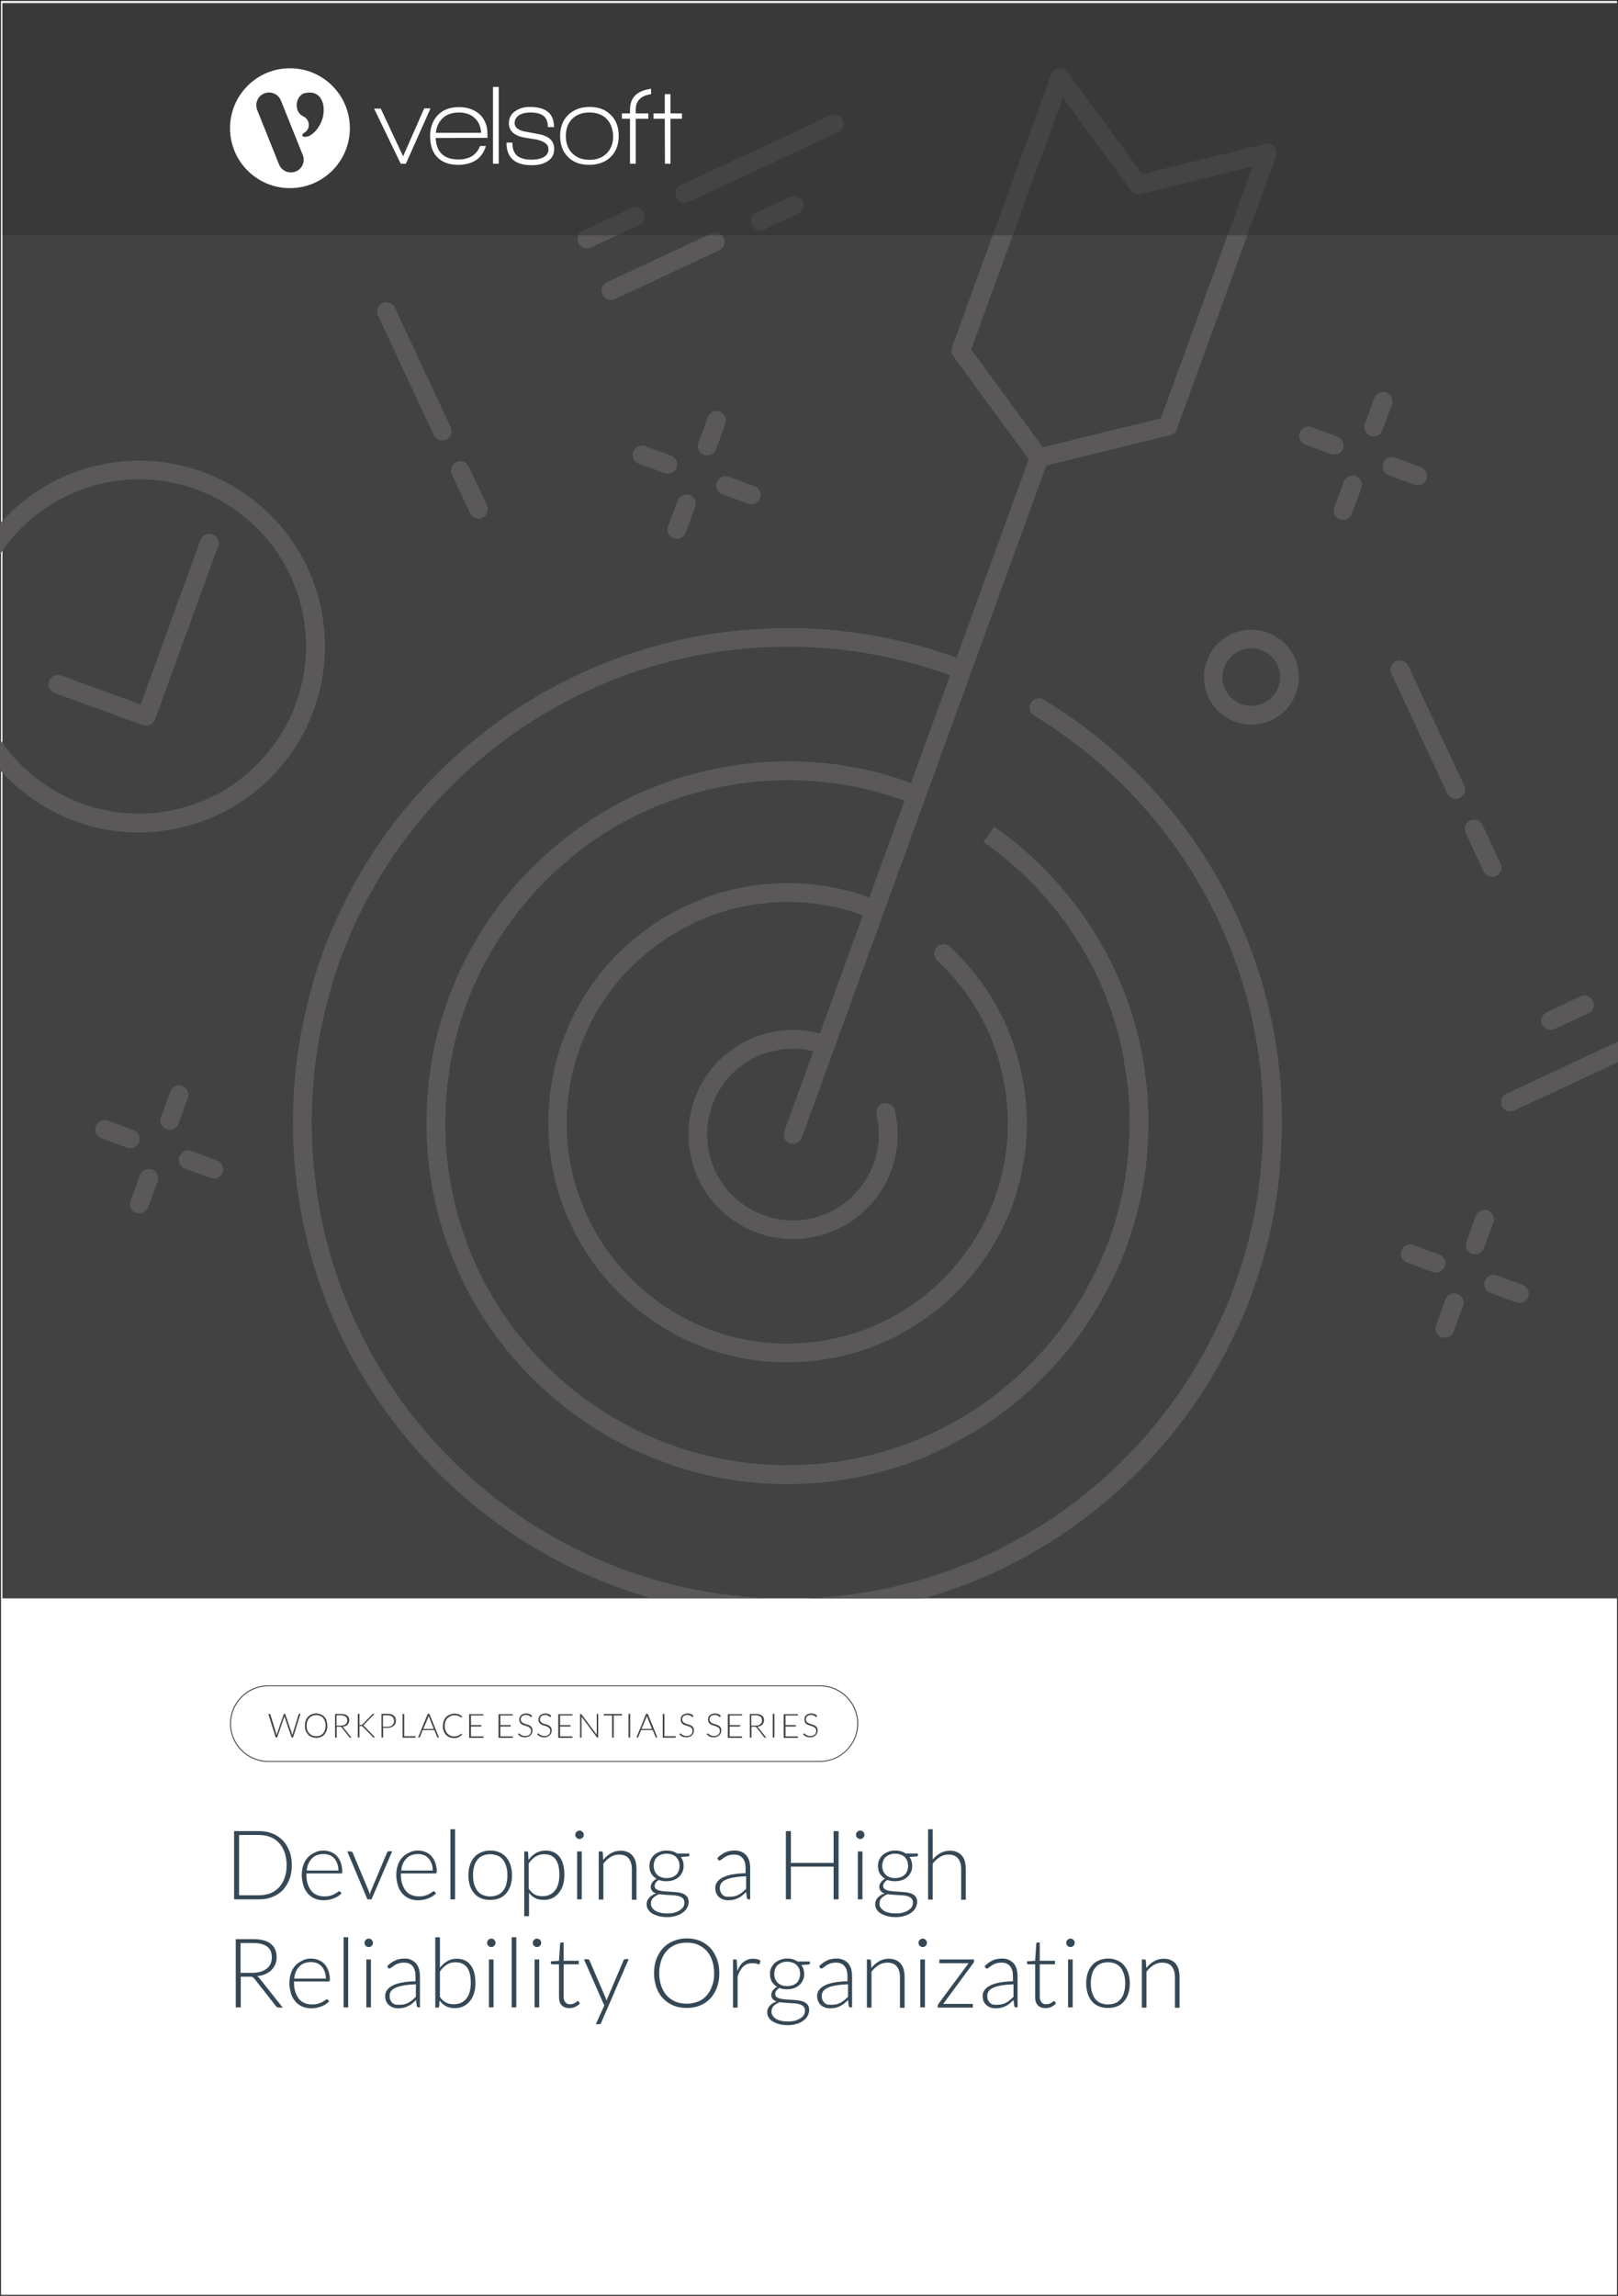
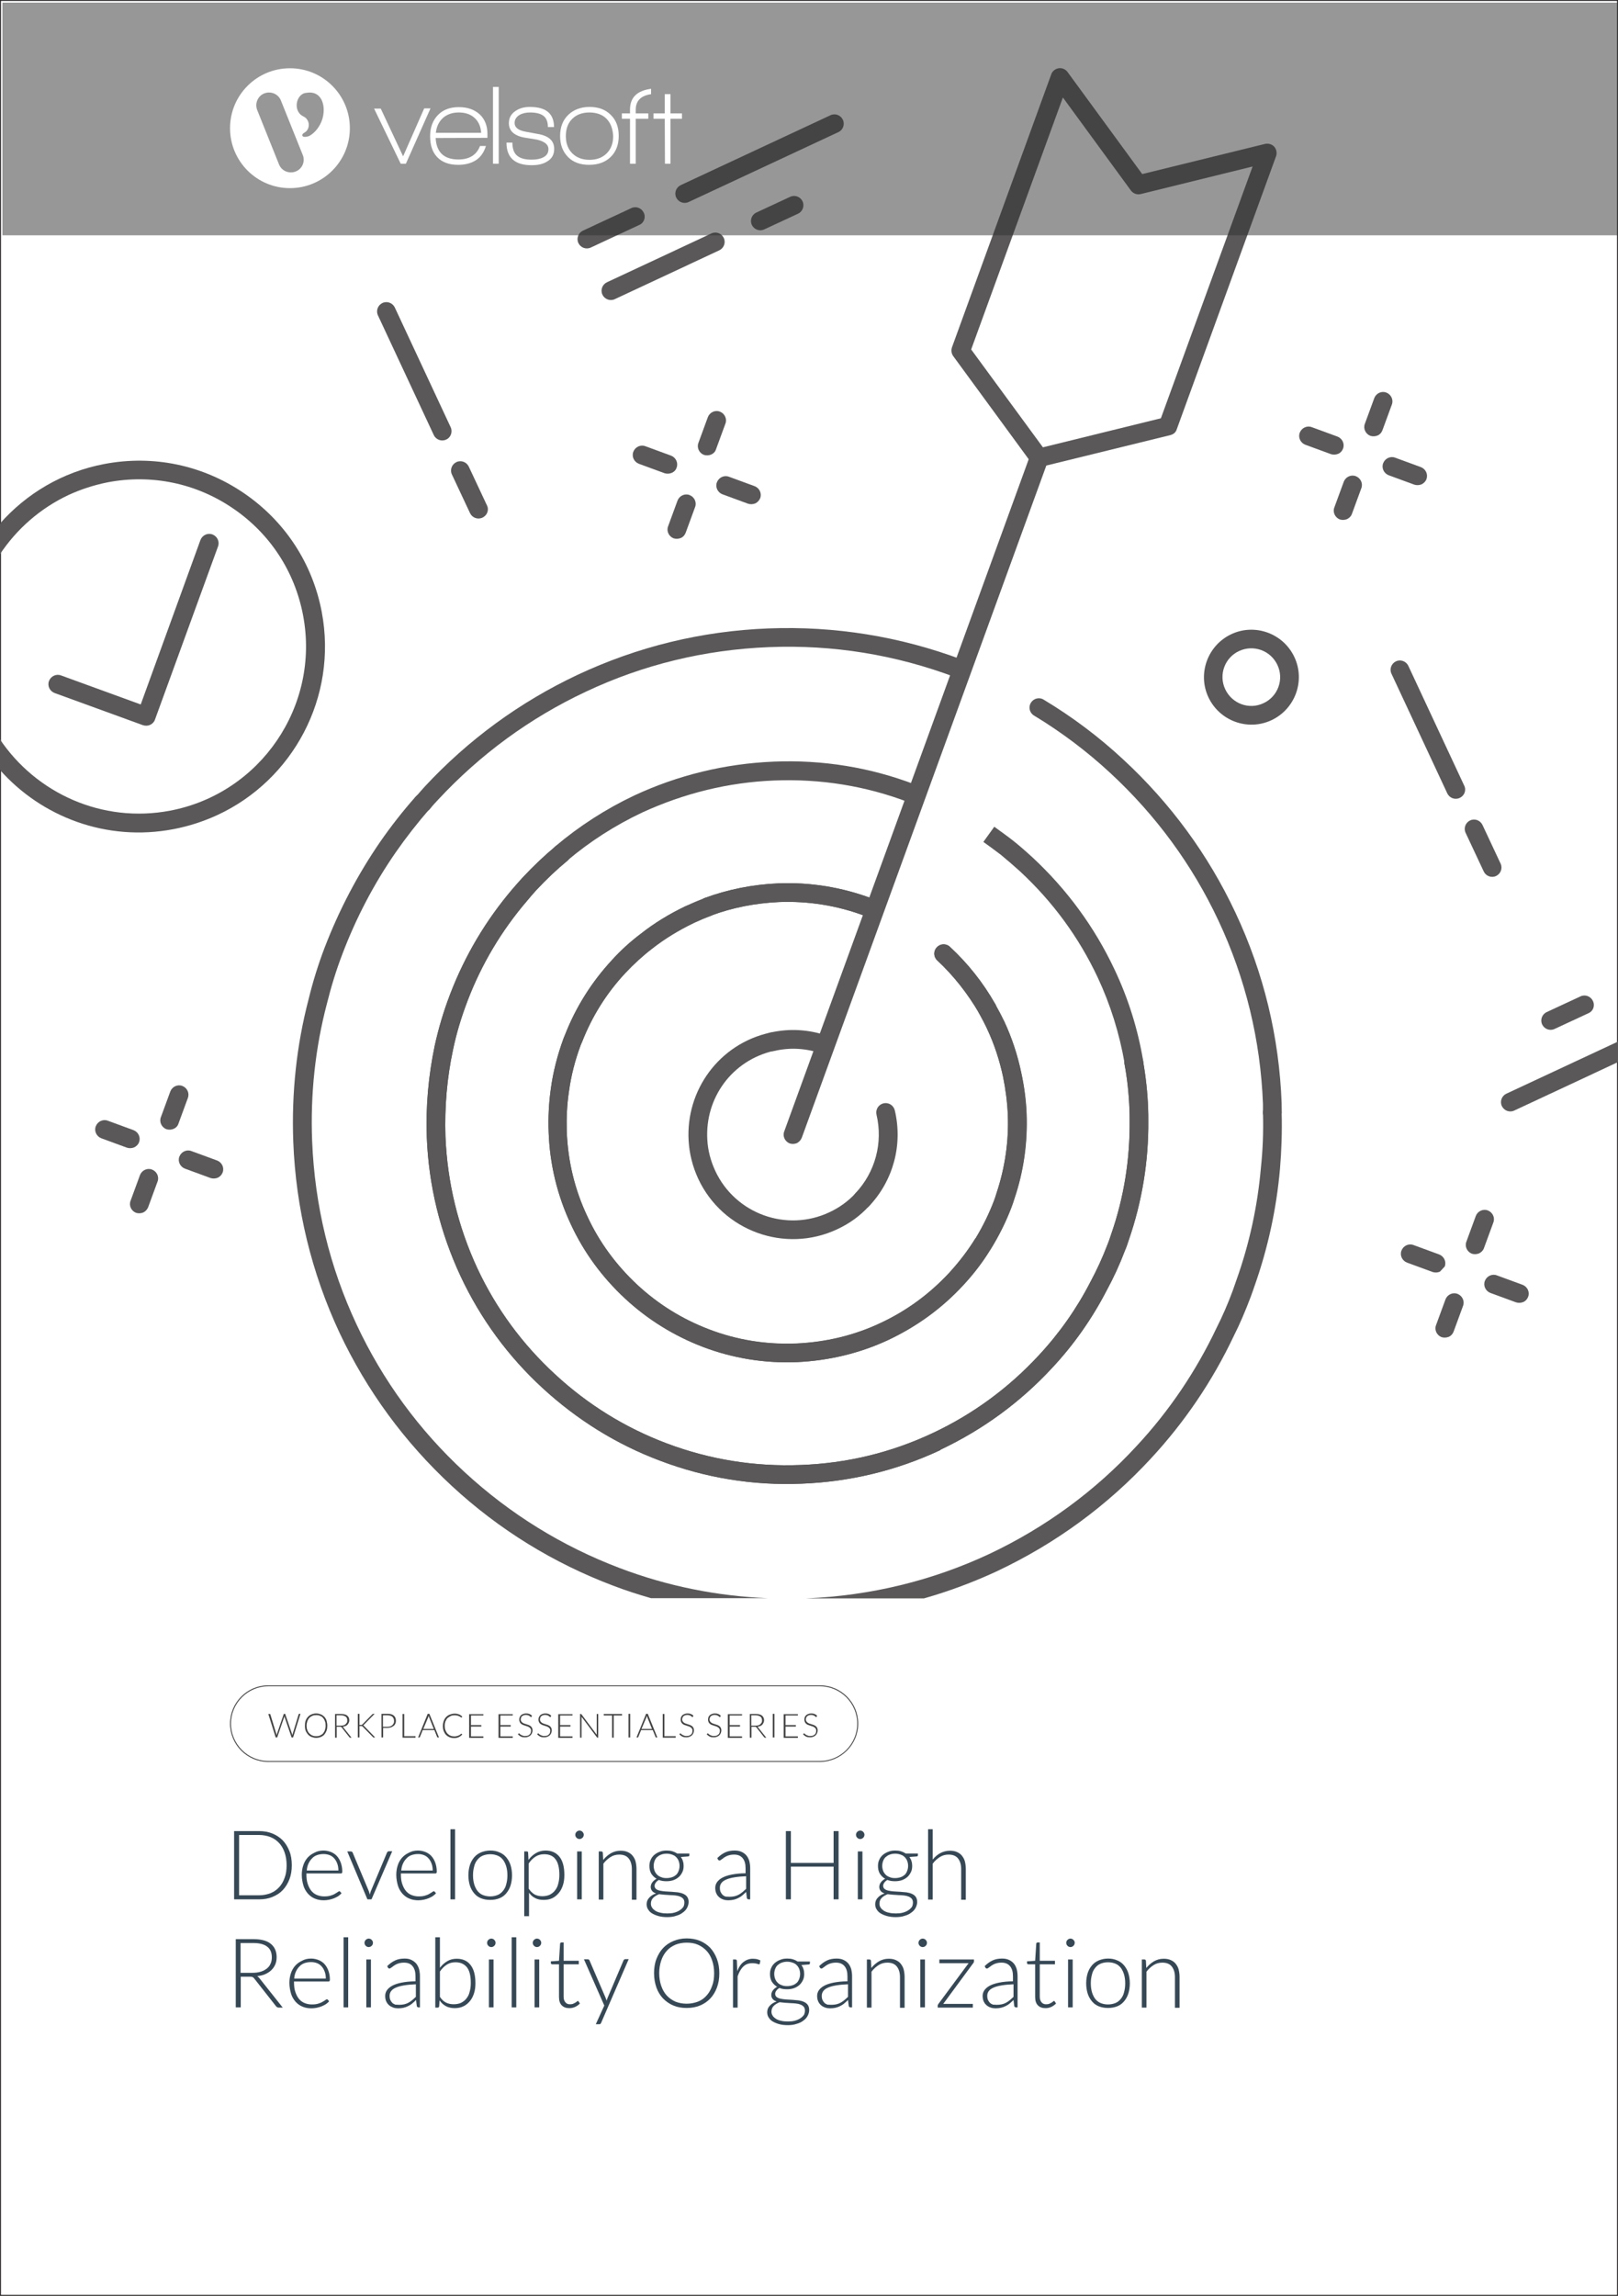
<svg xmlns="http://www.w3.org/2000/svg" x="0px" y="0px" viewBox="0 0 875 1241" style="enable-background:new 0 0 875 1241;">
  <rect x="0" y="0" width="875" height="1241" fill="#808080" stroke="none" />
  <defs />
  <style type="text/css">	.st0{fill:#FFFFFF;stroke:#231F20;stroke-miterlimit:10;}	.st1{fill:#434242;}	.st2{fill:#5A5858;}	.st3{fill:#364855;}	.st4{fill:#303133;fill-opacity:0.5;}	.st5{fill:#FFFFFF;}	.st6{display:none;}</style>
  <g>
    <g id="Template">
      <rect y="0" class="st0" width="875" height="1241" />
    </g>
    <g id="Layer_5">
-       <rect x="1.3" y="1.9" class="st1" width="875" height="862.1" />
      <g>
        <path class="st2" d="M789.4,431.3c-2.5,1.2-5.5,0.1-6.7-2.4l-30.2-64.7c-1.2-2.5-0.1-5.5,2.4-6.7c2.5-1.2,5.5-0.1,6.7,2.4&#10;&#09;&#09;&#09;&#09;&#09;l30.2,64.7C793.1,427.1,792,430.1,789.4,431.3z" />
        <path class="st2" d="M809.1,473.5c-2.5,1.2-5.5,0.1-6.7-2.4l-9.8-20.9c-1.2-2.5-0.1-5.5,2.4-6.7c2.5-1.2,5.5-0.1,6.7,2.4&#10;&#09;&#09;&#09;&#09;&#09;l9.8,20.9C812.7,469.3,811.6,472.3,809.1,473.5z" />
        <path class="st2" d="M241.3,237.6c-2.5,1.2-5.5,0.1-6.7-2.4l-30.2-64.7c-1.2-2.5-0.1-5.5,2.4-6.7c2.5-1.2,5.5-0.1,6.7,2.4&#10;&#09;&#09;&#09;&#09;&#09;l30.2,64.7C244.9,233.4,243.8,236.5,241.3,237.6z" />
        <path class="st2" d="M260.9,279.8c-2.5,1.2-5.5,0.1-6.7-2.4l-9.8-20.9c-1.2-2.5-0.1-5.5,2.4-6.7c2.5-1.2,5.5-0.1,6.7,2.4&#10;&#09;&#09;&#09;&#09;&#09;l9.8,20.9C264.6,275.6,263.5,278.6,260.9,279.8z" />
        <path class="st2" d="M363.3,255.6c-1.2,0.5-2.6,0.6-3.9,0.2l-13.9-5.1c-2.6-1-4-3.9-3-6.5c1-2.6,3.9-4,6.5-3l13.9,5.1&#10;&#09;&#09;&#09;&#09;&#09;c2.6,1,4,3.9,3,6.5C365.5,254.1,364.5,255.1,363.3,255.6z" />
        <path class="st2" d="M408.5,272.1c-1.2,0.5-2.6,0.6-3.9,0.2l-13.9-5.1c-2.6-1-4-3.9-3-6.5c1-2.6,3.9-4,6.5-3l13.9,5.1&#10;&#09;&#09;&#09;&#09;&#09;c2.6,1,4,3.9,3,6.5C410.6,270.5,409.7,271.5,408.5,272.1z" />
        <path class="st2" d="M368.2,290.8c-1.2,0.5-2.6,0.6-3.9,0.2c-2.6-1-4-3.9-3-6.5l5.1-13.9c1-2.6,3.9-4,6.5-3c2.6,1,4,3.9,3,6.5&#10;&#09;&#09;&#09;&#09;&#09;l-5.1,13.9C370.3,289.3,369.4,290.3,368.2,290.8z" />
        <path class="st2" d="M384.6,245.7c-1.2,0.5-2.6,0.6-3.9,0.2c-2.6-1-4-3.9-3-6.5l5.1-13.9c1-2.6,3.9-4,6.5-3c2.6,1,4,3.9,3,6.5&#10;&#09;&#09;&#09;&#09;&#09;l-5.1,13.9C386.8,244.2,385.8,245.2,384.6,245.7z" />
        <path class="st2" d="M723.7,245.3c-1.2,0.5-2.6,0.6-3.9,0.2l-13.9-5.1c-2.6-1-4-3.9-3-6.5c1-2.6,3.9-4,6.5-3l13.9,5.1&#10;&#09;&#09;&#09;&#09;&#09;c2.6,1,4,3.9,3,6.5C725.8,243.8,724.9,244.8,723.7,245.3z" />
        <path class="st2" d="M768.8,261.8c-1.2,0.5-2.6,0.6-3.9,0.2l-13.9-5.1c-2.6-1-4-3.9-3-6.5c1-2.6,3.9-4,6.5-3l13.9,5.1&#10;&#09;&#09;&#09;&#09;&#09;c2.6,1,4,3.9,3,6.5C771,260.2,770,261.2,768.8,261.8z" />
        <path class="st2" d="M728.5,280.6c-1.2,0.5-2.6,0.6-3.9,0.2c-2.6-1-4-3.9-3-6.5l5.1-13.9c1-2.6,3.9-4,6.5-3c2.6,1,4,3.9,3,6.5&#10;&#09;&#09;&#09;&#09;&#09;l-5.1,13.9C730.7,279,729.7,280,728.5,280.6z" />
        <path class="st2" d="M745,235.4c-1.2,0.5-2.6,0.6-3.9,0.2c-2.6-1-4-3.9-3-6.5l5.1-13.9c1-2.6,3.9-4,6.5-3c2.6,1,4,3.9,3,6.5&#10;&#09;&#09;&#09;&#09;&#09;l-5.1,13.9C747.1,233.9,746.2,234.9,745,235.4z" />
        <path class="st2" d="M72.6,620.2c-1.2,0.5-2.6,0.6-3.9,0.2l-13.9-5.1c-2.6-1-4-3.9-3-6.5c1-2.6,3.9-4,6.5-3l13.9,5.1&#10;&#09;&#09;&#09;&#09;&#09;c2.6,1,4,3.9,3,6.5C74.8,618.6,73.8,619.6,72.6,620.2z" />
        <path class="st2" d="M117.8,636.6c-1.2,0.5-2.6,0.6-3.9,0.2l-13.9-5.1c-2.6-1-4-3.9-3-6.5c1-2.6,3.9-4,6.5-3l13.9,5.1&#10;&#09;&#09;&#09;&#09;&#09;c2.6,1,4,3.9,3,6.5C119.9,635.1,119,636,117.8,636.6z" />
        <path class="st2" d="M77.5,655.4c-1.2,0.5-2.6,0.6-3.9,0.2c-2.6-1-4-3.9-3-6.5l5.1-13.9c1-2.6,3.9-4,6.5-3c2.6,1,4,3.9,3,6.5&#10;&#09;&#09;&#09;&#09;&#09;l-5.1,13.9C79.6,653.8,78.7,654.8,77.5,655.4z" />
        <path class="st2" d="M93.9,610.2c-1.2,0.5-2.6,0.6-3.9,0.2c-2.6-1-4-3.9-3-6.5l5.1-13.9c1-2.6,3.9-4,6.5-3c2.6,1,4,3.9,3,6.5&#10;&#09;&#09;&#09;&#09;&#09;l-5.1,13.9C96.1,608.7,95.1,609.7,93.9,610.2z" />
-         <path class="st2" d="M778.7,687.4c-1.2,0.5-2.6,0.6-3.9,0.2l-13.9-5.1c-2.6-1-4-3.9-3-6.5c1-2.6,3.9-4,6.5-3l13.9,5.1&#10;&#09;&#09;&#09;&#09;&#09;c2.6,1,4,3.9,3,6.5C780.8,685.8,779.8,686.8,778.7,687.4z" />
+         <path class="st2" d="M778.7,687.4c-1.2,0.5-2.6,0.6-3.9,0.2l-13.9-5.1c-2.6-1-4-3.9-3-6.5c1-2.6,3.9-4,6.5-3l13.9,5.1&#10;&#09;&#09;&#09;&#09;&#09;c2.6,1,4,3.9,3,6.5z" />
        <path class="st2" d="M823.8,703.8c-1.2,0.5-2.6,0.6-3.9,0.2l-13.9-5.1c-2.6-1-4-3.9-3-6.5c1-2.6,3.9-4,6.5-3l13.9,5.1&#10;&#09;&#09;&#09;&#09;&#09;c2.6,1,4,3.9,3,6.5C825.9,702.3,825,703.3,823.8,703.8z" />
        <path class="st2" d="M783.5,722.6c-1.2,0.5-2.6,0.6-3.9,0.2c-2.6-1-4-3.9-3-6.5l5.1-13.9c1-2.6,3.9-4,6.5-3c2.6,1,4,3.9,3,6.5&#10;&#09;&#09;&#09;&#09;&#09;l-5.1,13.9C785.6,721.1,784.7,722.1,783.5,722.6z" />
        <path class="st2" d="M799.9,677.5c-1.2,0.5-2.6,0.6-3.9,0.2c-2.6-1-4-3.9-3-6.5l5.1-13.9c1-2.6,3.9-4,6.5-3c2.6,1,4,3.9,3,6.5&#10;&#09;&#09;&#09;&#09;&#09;l-5.1,13.9C802.1,675.9,801.1,676.9,799.9,677.5z" />
        <path class="st2" d="M687.6,389.3c-12.8,6-28.1,0.4-34.1-12.4c-6-12.8-0.4-28.1,12.4-34.1c12.8-6,28.1-0.4,34.1,12.4&#10;&#09;&#09;&#09;&#09;&#09;S700.4,383.3,687.6,389.3z M670.1,351.9c-7.8,3.6-11.2,12.9-7.5,20.7s12.9,11.2,20.7,7.5c7.8-3.6,11.2-12.9,7.5-20.7&#10;&#09;&#09;&#09;&#09;&#09;S677.9,348.3,670.1,351.9z" />
        <path class="st2" d="M453.4,71.4l-81,37.8c-2.5,1.2-5.5,0.1-6.7-2.4c-1.2-2.5-0.1-5.5,2.4-6.7l81-37.8c2.5-1.2,5.5-0.1,6.7,2.4&#10;&#09;&#09;&#09;&#09;&#09;C457,67.2,455.9,70.3,453.4,71.4z" />
        <path class="st2" d="M345.7,121.6l-26.2,12.2c-2.5,1.2-5.5,0.1-6.7-2.4c-1.2-2.5-0.1-5.5,2.4-6.7l26.2-12.2&#10;&#09;&#09;&#09;&#09;&#09;c2.5-1.2,5.5-0.1,6.7,2.4C349.4,117.4,348.3,120.5,345.7,121.6z" />
        <path class="st2" d="M389,135.3l-56.5,26.4c-2.5,1.2-5.5,0.1-6.7-2.4c-1.2-2.5-0.1-5.5,2.4-6.7l56.5-26.4&#10;&#09;&#09;&#09;&#09;&#09;c2.5-1.2,5.5-0.1,6.7,2.4C392.6,131.1,391.5,134.1,389,135.3z" />
        <path class="st2" d="M431.6,115.5l-18.3,8.5c-2.5,1.2-5.5,0.1-6.7-2.4c-1.2-2.5-0.1-5.5,2.4-6.7l18.3-8.5&#10;&#09;&#09;&#09;&#09;&#09;c2.5-1.2,5.5-0.1,6.7,2.4C435.2,111.3,434.1,114.3,431.6,115.5z" />
        <path class="st2" d="M859,547.7l-18.3,8.5c-2.5,1.2-5.5,0.1-6.7-2.4c-1.2-2.5-0.1-5.5,2.4-6.7l18.3-8.5c2.5-1.2,5.5-0.1,6.7,2.4&#10;&#09;&#09;&#09;&#09;&#09;C862.7,543.6,861.6,546.6,859,547.7z" />
        <path class="st2" d="M508.2,784c-23.6,11-48.7,17-74.7,18c-26.2,1.1-52-3.1-76.5-12.4c-23.5-8.8-44.9-22.1-63.6-39.3&#10;&#09;&#09;&#09;&#09;&#09;c-18.6-17.1-33.5-37.4-44.3-60.4c-11.1-23.8-17.3-49.1-18.3-75.3c-0.6-16.6,0.9-33.2,4.3-49.4c2-9.1,4.7-18.3,8.1-27.2&#10;&#09;&#09;&#09;&#09;&#09;c0-0.1,0.3-0.7,0.3-0.8c8-20.8,19.3-39.8,33.7-56.7c1.7-2,3.5-4,5.3-6c6.1-6.5,11.9-12,17.8-16.9c2.2-1.8,5.3-1.5,7.1,0.7&#10;&#09;&#09;&#09;&#09;&#09;c1.8,2.2,1.5,5.3-0.7,7.1c-5.6,4.6-11.1,9.8-16.8,15.9c-1.6,1.8-3.4,3.8-5,5.8c-13.7,16-24.4,34-31.9,53.5&#10;&#09;&#09;&#09;&#09;&#09;c0,0.1-0.3,0.7-0.3,0.8c-3.3,8.7-5.9,17.3-7.7,26c-3.3,15.3-4.6,31.1-4.1,46.9c1,24.8,6.8,48.8,17.3,71.4&#10;&#09;&#09;&#09;&#09;&#09;c10.2,21.8,24.4,41,42,57.2c17.7,16.4,38,28.9,60.3,37.3c23.3,8.8,47.7,12.7,72.6,11.7c24.9-0.9,48.9-6.7,71.4-17.3&#10;&#09;&#09;&#09;&#09;&#09;c21.7-10.2,40.9-24.3,57.2-41.9c11.2-12,20.6-25.4,28-39.8c3.4-6.3,6.5-13,9.4-20.6c0.7-1.7,1.2-3.4,1.8-5.1&#10;&#09;&#09;&#09;&#09;&#09;c6.9-19.8,10.2-40.4,10-61.5c0-2,0-4-0.1-5.9c-0.3-8.4-1.2-16.8-2.7-24.8c-0.5-2.7,1.3-5.4,4.1-5.9c2.7-0.5,5.4,1.3,5.9,4.1&#10;&#09;&#09;&#09;&#09;&#09;c1.5,8.5,2.5,17.3,2.8,26.1c0.1,2.1,0.1,4.3,0.1,6.4c0.2,22.1-3.4,43.9-10.6,64.7c-0.6,1.8-1.2,3.7-2,5.5&#10;&#09;&#09;&#09;&#09;&#09;c-3,7.9-6.3,15-9.9,21.6c-7.8,15.1-17.7,29.3-29.5,41.9c-17.2,18.6-37.5,33.4-60.3,44.2C508.6,783.8,508.4,783.9,508.2,784z" />
        <path class="st2" d="M520.6,365.9c-1.2,0.6-2.6,0.6-3.9,0.2c-32.4-12.2-66.3-17.7-100.8-16.3c-34.9,1.4-68.2,9.5-99.3,24.2&#10;&#09;&#09;&#09;&#09;&#09;c-30,14.1-56.8,33.7-79.6,58.2c-1.5,1.6-3.1,3.3-4.5,5.1c-1.8,2.2-5,2.5-7.1,0.7c-2.2-1.8-2.5-5-0.7-7.1&#10;&#09;&#09;&#09;&#09;&#09;c1.6-1.9,3.3-3.8,4.9-5.6c23.7-25.5,51.5-45.8,82.7-60.5c32.4-15.2,67-23.7,103.2-25.1c35.9-1.4,71.2,4.3,104.8,16.9&#10;&#09;&#09;&#09;&#09;&#09;c2.6,1,3.9,3.9,3,6.5C522.7,364.4,521.7,365.4,520.6,365.9z" />
        <path class="st2" d="M690.2,605.9c-0.7,0.3-1.5,0.5-2.3,0.5c-2.8-0.1-5-2.4-4.9-5.2c0-1.1,0-2.2,0-3.3l0-1.1&#10;&#09;&#09;&#09;&#09;&#09;c-1.3-34.5-9.4-67.9-24.1-99.2c-14.1-30.1-33.8-56.9-58.3-79.6c-12.6-11.7-26.5-22.2-41.4-31.2c-2.4-1.4-3.2-4.6-1.7-6.9&#10;&#09;&#09;&#09;&#09;&#09;c1.4-2.4,4.6-3.2,6.9-1.7c15.5,9.3,30,20.2,43.1,32.4c25.5,23.6,45.9,51.4,60.6,82.7c15.3,32.5,23.7,67.3,25,103.2l0,1.1&#10;&#09;&#09;&#09;&#09;&#09;c0,1.3,0.1,2.6,0,3.8C693,603.4,691.9,605.1,690.2,605.9z" />
        <path class="st2" d="M495.1,433.5c-1.2,0.6-2.6,0.6-3.9,0.1c-23.1-8.8-47.5-12.7-72.5-11.7c-25.1,1-48.9,7-71.4,17.3&#10;&#09;&#09;&#09;&#09;&#09;c-14.6,6.9-28.2,15.6-40.4,25.9c-2.1,1.8-5.3,1.5-7.1-0.6c-1.8-2.1-1.5-5.3,0.6-7.1c12.9-10.9,27.2-20.1,42.6-27.4&#10;&#09;&#09;&#09;&#09;&#09;c23.4-10.9,48.9-17.2,75.4-18.3c26.4-1.1,52.2,3.1,76.5,12.4c2.6,1,3.9,3.9,2.9,6.5C497.2,432,496.3,433,495.1,433.5z" />
        <path class="st2" d="M615.3,578.6c-0.4,0.2-0.8,0.3-1.3,0.4c-2.8,0.5-5.4-1.4-5.8-4.1c-2.8-16.2-7.7-31.9-14.6-46.6&#10;&#09;&#09;&#09;&#09;&#09;c-10.2-21.7-24.3-40.9-42-57.3c-3.3-3-6.8-6-10.3-8.9c-3.1-2.4-6.3-4.7-9.5-7l5.9-8.2l-3,4.1l3-4.1c3.3,2.4,6.7,4.8,9.9,7.3&#10;&#09;&#09;&#09;&#09;&#09;c3.8,3,7.3,6.1,10.8,9.3c18.6,17.3,33.5,37.6,44.3,60.5c7.4,15.6,12.6,32.1,15.5,49.3C618.5,575.5,617.3,577.7,615.3,578.6z" />
        <path class="st2" d="M471.9,495.1c-1.2,0.6-2.6,0.6-3.9,0.1c-15-5.7-30.8-8.2-46.7-7.6c-12.8,0.6-25.2,3-36.7,7.3&#10;&#09;&#09;&#09;&#09;&#09;c-2.6,1-5.5-0.4-6.5-3c-1-2.6,0.3-5.5,3-6.5c12.5-4.6,25.9-7.3,39.8-7.9c17.3-0.7,34.4,2.1,50.7,8.2c2.6,1,3.9,3.9,3,6.5&#10;&#09;&#09;&#09;&#09;&#09;C474,493.6,473,494.6,471.9,495.1z" />
        <path class="st2" d="M536,549.8c-2.4,1.1-5.2,0.2-6.5-2.1c-6.3-10.8-13.9-20.4-22.6-28.5c-2.1-1.9-2.2-5.1-0.3-7.1&#10;&#09;&#09;&#09;&#09;&#09;c1.9-2.1,5.1-2.2,7.1-0.3c9.5,8.8,17.8,19.1,24.5,30.9c1.4,2.4,0.6,5.5-1.8,6.9C536.3,549.7,536.2,549.7,536,549.8z" />
        <path class="st2" d="M471.9,495.1c-1.2,0.6-2.6,0.6-3.9,0.1c-15-5.7-30.8-8.2-46.7-7.6c-12.8,0.6-25.2,3-36.7,7.3&#10;&#09;&#09;&#09;&#09;&#09;c-2.6,1-5.5-0.4-6.5-3c-1-2.6,0.3-5.5,3-6.5c12.5-4.6,25.9-7.3,39.8-7.9c17.3-0.7,34.4,2.1,50.7,8.2c2.6,1,3.9,3.9,3,6.5&#10;&#09;&#09;&#09;&#09;&#09;C474,493.6,473,494.6,471.9,495.1z" />
        <path class="st2" d="M536,549.8c-2.4,1.1-5.2,0.2-6.5-2.1c-6.3-10.8-13.9-20.4-22.6-28.5c-2.1-1.9-2.2-5.1-0.3-7.1&#10;&#09;&#09;&#09;&#09;&#09;c1.9-2.1,5.1-2.2,7.1-0.3c9.5,8.8,17.8,19.1,24.5,30.9c1.4,2.4,0.6,5.5-1.8,6.9C536.3,549.7,536.2,549.7,536,549.8z" />
        <path class="st2" d="M431,617.9c-1.2,0.5-2.6,0.6-3.9,0.2c-2.6-1-4-3.9-3-6.5l133.1-365.8c1-2.6,3.9-4,6.5-3c2.6,1,4,3.9,3,6.5&#10;&#09;&#09;&#09;&#09;&#09;L433.6,615C433.1,616.3,432.1,617.3,431,617.9z" />
        <path class="st2" d="M633.8,234.9c-0.3,0.1-0.6,0.2-0.9,0.3l-69.7,17.1c-2,0.5-4.1-0.3-5.3-1.9l-42.4-57.9&#10;&#09;&#09;&#09;&#09;&#09;c-1-1.4-1.2-3.1-0.7-4.7l53.7-147.6c0.6-1.8,2.2-3,4-3.3c1.8-0.3,3.7,0.5,4.8,2l40.4,55.2l66.4-16.3c1.8-0.4,3.7,0.1,5,1.5&#10;&#09;&#09;&#09;&#09;&#09;c1.2,1.4,1.6,3.4,1,5.1l-53.7,147.6C636,233.4,635,234.4,633.8,234.9z M564,241.8l63.8-15.7l49.6-136.1l-60.5,14.9&#10;&#09;&#09;&#09;&#09;&#09;c-2,0.5-4.1-0.3-5.3-1.9l-36.8-50.3l-49.6,136.2L564,241.8z" />
        <path class="st2" d="M480.2,724.4c-15.3,7.1-31.9,11.1-49.3,11.9c-17.5,0.7-34.6-2.1-50.7-8.2c-15.7-6-29.9-14.8-42.1-26.1&#10;&#09;&#09;&#09;&#09;&#09;c-12.5-11.6-22.3-25-29.3-40c-7.4-15.7-11.5-32.6-12.1-50c-0.3-8.1,0.1-15.8,1.2-23.6c1.2-8.8,3.5-18,6.9-27.2l0.7-1.7&#10;&#09;&#09;&#09;&#09;&#09;c5.9-15.1,14.4-28.6,25.4-40.5c4.8-5.3,10.1-10.1,15.7-14.3c7.2-5.7,15.4-10.7,24.2-14.9c0,0,0,0,0,0c4.1-1.9,7.2-3.2,10.2-4.3&#10;&#09;&#09;&#09;&#09;&#09;c2.6-0.9,5.5,0.5,6.5,3.1c0.9,2.6-0.5,5.5-3.1,6.5c-2.7,1-5.6,2.2-9.3,3.9c-8.1,3.9-15.6,8.5-22.4,13.8c-5.2,4-10,8.4-14.5,13.2&#10;&#09;&#09;&#09;&#09;&#09;c-10.2,10.9-18,23.4-23.4,37.2l-0.7,1.6c-3.2,8.5-5.3,17-6.4,25.1c-1.1,7.2-1.4,14.3-1.2,21.8c0.6,16,4.3,31.5,11.2,46&#10;&#09;&#09;&#09;&#09;&#09;c6.4,13.8,15.5,26.2,27,36.9c11.3,10.5,24.4,18.6,38.9,24.1c14.9,5.7,30.6,8.2,46.7,7.6c16.3-0.7,31.8-4.4,46.1-11.2&#10;&#09;&#09;&#09;&#09;&#09;c13.9-6.5,26.3-15.6,36.9-27c5.3-5.8,10-11.9,13.9-18.2c0.1-0.2,0.2-0.4,0.4-0.5c4-6.6,7.3-13.4,9.9-20.2c0.5-1.3,1-2.8,1.4-4.2&#10;&#09;&#09;&#09;&#09;&#09;c4.6-13.8,6.7-28.1,6.1-42.6c-0.3-6.8-1.2-13.7-2.6-20.5c-1.9-8.8-4.7-17.4-8.5-25.5c-1.4-2.9-2.9-5.8-4.4-8.5&#10;&#09;&#09;&#09;&#09;&#09;c-1.4-2.4-0.5-5.5,1.9-6.9c2.5-1.4,5.5-0.5,6.9,1.9c1.7,3,3.3,6,4.8,9.2c4.1,8.8,7.2,18.1,9.2,27.7c1.6,7.3,2.6,14.8,2.9,22.2&#10;&#09;&#09;&#09;&#09;&#09;c0.6,15.8-1.6,31.3-6.6,46c-0.4,1.4-1,3.1-1.6,4.7c-2.9,7.6-6.6,15.1-11.1,22.4c-0.1,0.2-0.3,0.4-0.4,0.6&#10;&#09;&#09;&#09;&#09;&#09;c-4.1,6.7-9.1,13.2-14.7,19.2C509.2,707.4,495.5,717.2,480.2,724.4z M531.7,672.3L531.7,672.3L531.7,672.3z" />
        <path class="st2" d="M452.7,664.5c-28.2,13.2-61.9,0.9-75.1-27.3c-3-6.5-4.8-13.5-5.2-20.6c-1.6-27.3,16.5-52.3,44-58.4&#10;&#09;&#09;&#09;&#09;&#09;c2.7-0.6,5.4,1.1,6,3.8c0.6,2.7-1.1,5.4-3.8,6c-22.7,5.1-37.4,25.5-36.1,48c0.3,5.8,1.8,11.5,4.3,16.9&#10;&#09;&#09;&#09;&#09;&#09;c10.8,23.2,38.5,33.3,61.7,22.4c5.4-2.5,10.2-6,14.1-10.2c1.9-2.1,5.1-2.2,7.1-0.3s2.2,5.1,0.3,7.1&#10;&#09;&#09;&#09;&#09;&#09;C465.2,657.2,459.4,661.4,452.7,664.5z" />
        <path class="st2" d="M448.3,569.4c-1.2,0.5-2.5,0.6-3.8,0.2c-8.4-3-17.3-3.5-25.8-1.5c-2.7,0.6-5.4-1.1-6.1-3.8&#10;&#09;&#09;&#09;&#09;&#09;c-0.6-2.7,1.1-5.4,3.8-6.1c10.4-2.4,21.3-1.8,31.5,1.9c2.6,0.9,4,3.8,3.1,6.5C450.5,567.8,449.5,568.8,448.3,569.4z" />
        <path class="st2" d="M468.4,653.1c-1.8,0.9-4.1,0.6-5.6-0.9c-2-1.9-2.1-5.1-0.2-7.2c10.7-11.3,15-27.2,11.4-42.5&#10;&#09;&#09;&#09;&#09;&#09;c-0.6-2.7,1-5.4,3.8-6.1c2.7-0.6,5.4,1,6.1,3.8c4.4,18.6-0.8,37.9-13.9,51.8C469.5,652.5,469,652.9,468.4,653.1z" />
        <path class="st2" d="M480.2,724.4c-15.3,7.1-31.9,11.1-49.3,11.9c-17.5,0.7-34.6-2.1-50.7-8.2c-15.7-6-29.9-14.8-42.1-26.1&#10;&#09;&#09;&#09;&#09;&#09;c-12.5-11.6-22.3-25-29.3-40c-7.4-15.7-11.5-32.6-12.1-50c-0.3-8.1,0.1-15.8,1.2-23.6c1.2-8.8,3.5-18,6.9-27.2l0.7-1.7&#10;&#09;&#09;&#09;&#09;&#09;c5.9-15.1,14.4-28.6,25.4-40.5c4.8-5.3,10.1-10.1,15.7-14.3c7.2-5.7,15.4-10.7,24.2-14.9c2.6-1.2,5.5-0.1,6.7,2.4&#10;&#09;&#09;&#09;&#09;&#09;c1.2,2.5,0.1,5.5-2.4,6.7c-8.1,3.9-15.7,8.5-22.4,13.8c-5.2,4-10,8.4-14.5,13.2c-10.2,10.9-18,23.4-23.4,37.2l-0.7,1.6&#10;&#09;&#09;&#09;&#09;&#09;c-3.2,8.5-5.3,17-6.4,25.1c-1.1,7.2-1.4,14.3-1.2,21.8c0.6,16,4.3,31.5,11.2,46c6.4,13.8,15.5,26.2,27,36.9&#10;&#09;&#09;&#09;&#09;&#09;c11.3,10.5,24.4,18.6,38.9,24.1c14.9,5.7,30.6,8.2,46.7,7.6c16.3-0.7,31.8-4.4,46.1-11.2c13.9-6.5,26.3-15.6,36.9-27&#10;&#09;&#09;&#09;&#09;&#09;c5.3-5.8,10-11.9,13.9-18.2c0.1-0.2,0.2-0.4,0.4-0.5c4-6.6,7.3-13.4,9.9-20.2c0.5-1.3,1-2.8,1.4-4.2c4.6-13.8,6.7-28.1,6.1-42.6&#10;&#09;&#09;&#09;&#09;&#09;c-0.3-6.8-1.2-13.7-2.6-20.5c-1.9-8.8-4.7-17.4-8.5-25.5c-1.2-2.5-0.1-5.5,2.4-6.7c2.5-1.2,5.5-0.1,6.7,2.4&#10;&#09;&#09;&#09;&#09;&#09;c4.1,8.8,7.2,18.1,9.2,27.7c1.6,7.3,2.6,14.8,2.9,22.2c0.6,15.8-1.6,31.3-6.6,46c-0.4,1.4-1,3.1-1.6,4.7&#10;&#09;&#09;&#09;&#09;&#09;c-2.9,7.6-6.6,15.1-11.1,22.4c-0.1,0.2-0.3,0.4-0.4,0.6c-4.1,6.7-9.1,13.2-14.7,19.2C509.2,707.4,495.5,717.2,480.2,724.4z" />
        <path class="st2" d="M508.2,784c-23.6,11-48.7,17-74.7,18c-26.2,1.1-52-3.1-76.5-12.4c-23.5-8.8-44.9-22.1-63.6-39.3&#10;&#09;&#09;&#09;&#09;&#09;c-18.6-17.1-33.5-37.4-44.3-60.4c-11.1-23.8-17.3-49.1-18.3-75.3c-0.6-16.6,0.9-33.2,4.3-49.4c2-9.1,4.7-18.3,8.1-27.2&#10;&#09;&#09;&#09;&#09;&#09;c0-0.1,0.3-0.7,0.3-0.8c8-20.8,19.3-39.8,33.7-56.7c1.7-2,3.5-4,5.3-6c6.1-6.5,11.9-12,17.8-16.9c2.2-1.8,5.3-1.5,7.1,0.7&#10;&#09;&#09;&#09;&#09;&#09;c1.8,2.2,1.5,5.3-0.7,7.1c-5.6,4.6-11.1,9.8-16.8,15.9c-1.6,1.8-3.4,3.8-5,5.8c-13.7,16-24.4,34-31.9,53.5&#10;&#09;&#09;&#09;&#09;&#09;c0,0.1-0.3,0.7-0.3,0.8c-3.3,8.7-5.9,17.3-7.7,26c-3.3,15.3-4.6,31.1-4.1,46.9c1,24.8,6.8,48.8,17.3,71.4&#10;&#09;&#09;&#09;&#09;&#09;c10.2,21.8,24.4,41,42,57.2c17.7,16.4,38,28.9,60.3,37.3c23.3,8.8,47.7,12.7,72.6,11.7c24.9-0.9,48.9-6.7,71.4-17.3&#10;&#09;&#09;&#09;&#09;&#09;c21.7-10.2,40.9-24.3,57.2-41.9c11.2-12,20.6-25.4,28-39.8c3.4-6.3,6.5-13,9.4-20.6c0.7-1.7,1.2-3.4,1.8-5.1&#10;&#09;&#09;&#09;&#09;&#09;c6.9-19.8,10.2-40.4,10-61.5c0-2,0-4-0.1-5.9c-0.3-8.4-1.2-16.8-2.7-24.8c-0.5-2.7,1.3-5.4,4.1-5.9c2.7-0.5,5.4,1.3,5.9,4.1&#10;&#09;&#09;&#09;&#09;&#09;c1.5,8.5,2.5,17.3,2.8,26.1c0.1,2.1,0.1,4.3,0.1,6.4c0.2,22.1-3.4,43.9-10.6,64.7c-0.6,1.8-1.2,3.7-2,5.5&#10;&#09;&#09;&#09;&#09;&#09;c-3,7.9-6.3,15-9.9,21.6c-7.8,15.1-17.7,29.3-29.5,41.9c-17.2,18.6-37.5,33.4-60.3,44.2C508.6,783.8,508.4,783.9,508.2,784z" />
        <path class="st2" d="M81.2,391.8c-1.2,0.6-2.6,0.6-3.9,0.2l-47.8-17.4c-2.6-1-4-3.9-3-6.5c1-2.6,3.9-4,6.5-3l43.1,15.7&#10;&#09;&#09;&#09;&#09;&#09;l32.3-88.9c1-2.6,3.9-4,6.5-3c2.6,1,4,3.9,3,6.5L83.8,389C83.4,390.2,82.4,391.3,81.2,391.8z" />
        <path class="st2" d="M174,330.8c-5-26.4-20-49.2-42.2-64.3c-22.2-15.1-48.9-20.7-75.3-15.7c-22.8,4.3-42.3,16.1-56.6,32.3v16.6&#10;&#09;&#09;&#09;&#09;&#09;c9.1-13.7,21.8-24.9,37.1-32.1c6.7-3.1,13.8-5.4,21.3-6.9c23.7-4.5,47.8,0.5,67.7,14.1c20,13.6,33.4,34.1,37.9,57.8&#10;&#09;&#09;&#09;&#09;&#09;c9.3,48.9-23,96.3-71.9,105.6c-36.8,7-72.6-9.5-92.2-38.8V416c22.7,25.7,58,39.1,94,32.2c8.4-1.6,16.3-4.2,23.7-7.6&#10;&#09;&#09;&#09;&#09;&#09;C158.4,421.7,182.7,376.9,174,330.8z" />
        <g>
          <path class="st2" d="M244.3,803.2c25.5,23.6,54.9,41.7,87.2,53.9c6.8,2.6,13.6,4.8,20.6,6.8h63.3c-27.6-1.1-54.5-6.5-80.3-16.3&#10;&#09;&#09;&#09;&#09;&#09;&#09;c-31.1-11.8-59.3-29.2-83.9-51.9c-24.6-22.7-44.2-49.5-58.3-79.6c-14.6-31.1-22.7-64.5-24.1-99.3c-1-25.4,1.7-50.4,8-74.3&#10;&#09;&#09;&#09;&#09;&#09;&#09;c2.2-8.8,4.9-17.8,8.4-26.9c7.4-19.5,17.1-38,28.9-55c5.5-7.9,11.6-15.7,18.2-23.3c1.8-2.1,1.6-5.3-0.5-7.1s-5.3-1.6-7.1,0.5&#10;&#09;&#09;&#09;&#09;&#09;&#09;c-6.9,7.8-13.3,16-19,24.2c-12.2,17.7-22.3,36.9-30.2,57.5c-3.5,9.2-6.4,18.6-8.6,27.7c-6.5,24.8-9.3,50.7-8.3,77.1&#10;&#09;&#09;&#09;&#09;&#09;&#09;c1.4,36.1,9.9,70.9,25,103.2C198.4,751.8,218.8,779.6,244.3,803.2z" />
          <path class="st2" d="M693.1,601.2c-0.1-2.8-2.4-5-5.2-4.9c-2.8,0.1-5,2.4-4.9,5.2c0.3,10.3-0.1,20.2-1.1,29.6&#10;&#09;&#09;&#09;&#09;&#09;&#09;c-1.8,20.7-6.2,41.1-13.2,60.7c-0.7,2-1.4,4-2.1,6c-2.6,7-5.5,13.7-8.7,20c-11.1,23.4-25.6,44.9-43.2,63.8&#10;&#09;&#09;&#09;&#09;&#09;&#09;c-22.5,24.4-49.3,44-79.5,58.3c-30.9,14.5-64.5,22.7-99.3,24.1h63.8c13.4-3.8,26.5-8.7,39.3-14.6c0.2-0.1,0.4-0.2,0.6-0.3&#10;&#09;&#09;&#09;&#09;&#09;&#09;c31.5-14.9,59.3-35.3,82.7-60.6c18.3-19.7,33.4-42,44.9-66.3c3.3-6.5,6.3-13.6,9.1-21c0.8-2.1,1.5-4.2,2.2-6.2&#10;&#09;&#09;&#09;&#09;&#09;&#09;c7.2-20.4,11.8-41.6,13.7-63.1C693,622.3,693.4,611.9,693.1,601.2z" />
        </g>
        <path class="st2" d="M876.1,562.5l-61.5,28.7c-2.5,1.2-3.6,4.2-2.4,6.7c1.2,2.5,4.2,3.6,6.7,2.4l57.2-26.7V562.5z" />
      </g>
      <path class="st1" d="M443.3,952.4H145.1c-11.4,0-20.7-9.3-20.7-20.7s9.3-20.7,20.7-20.7h298.3c11.4,0,20.7,9.3,20.7,20.7&#10;&#09;&#09;&#09;&#09;S454.7,952.4,443.3,952.4z M145.1,911.5c-11.1,0-20.2,9.1-20.2,20.2c0,11.1,9.1,20.2,20.2,20.2h298.3c11.1,0,20.2-9.1,20.2-20.2&#10;&#09;&#09;&#09;&#09;c0-11.1-9.1-20.2-20.2-20.2H145.1z" />
      <g>
        <path class="st3" d="M157.8,1008.2c0,2.9-0.4,5.4-1.3,7.7c-0.9,2.3-2.1,4.2-3.6,5.8c-1.5,1.6-3.4,2.8-5.6,3.7s-4.5,1.3-7.2,1.3&#10;&#09;&#09;&#09;&#09;&#09;h-13.5v-36.9h13.5c2.6,0,5,0.4,7.2,1.3s4,2.1,5.6,3.7c1.5,1.6,2.7,3.5,3.6,5.8C157.4,1002.8,157.8,1005.4,157.8,1008.2z&#10;&#09;&#09;&#09;&#09;&#09; M155,1008.2c0-2.6-0.4-4.9-1.1-6.9c-0.7-2-1.7-3.7-3-5.1c-1.3-1.4-2.9-2.5-4.7-3.2c-1.8-0.7-3.9-1.1-6.1-1.1h-10.8v32.6h10.8&#10;&#09;&#09;&#09;&#09;&#09;c2.2,0,4.2-0.4,6.1-1.1c1.8-0.7,3.4-1.8,4.7-3.2c1.3-1.4,2.3-3.1,3-5.1C154.7,1013.1,155,1010.8,155,1008.2z" />
        <path class="st3" d="M174.9,1000.3c1.5,0,2.8,0.3,4.1,0.8c1.2,0.5,2.3,1.2,3.2,2.2c0.9,1,1.6,2.2,2.1,3.6c0.5,1.4,0.8,3,0.8,4.8&#10;&#09;&#09;&#09;&#09;&#09;c0,0.4-0.1,0.6-0.2,0.8c-0.1,0.1-0.3,0.2-0.5,0.2h-18.7v0.5c0,1.9,0.2,3.7,0.7,5.1c0.5,1.5,1.1,2.7,1.9,3.7c0.8,1,1.8,1.8,3,2.3&#10;&#09;&#09;&#09;&#09;&#09;c1.2,0.5,2.5,0.8,4,0.8c1.3,0,2.4-0.1,3.4-0.4c1-0.3,1.8-0.6,2.4-1c0.7-0.4,1.2-0.7,1.6-1s0.7-0.4,0.8-0.4&#10;&#09;&#09;&#09;&#09;&#09;c0.2,0,0.4,0.1,0.5,0.3l0.7,0.8c-0.4,0.5-1,1-1.7,1.5c-0.7,0.5-1.5,0.8-2.3,1.2c-0.8,0.3-1.7,0.6-2.7,0.8&#10;&#09;&#09;&#09;&#09;&#09;c-1,0.2-1.9,0.3-2.9,0.3c-1.8,0-3.4-0.3-4.8-0.9c-1.5-0.6-2.7-1.5-3.8-2.7c-1-1.2-1.9-2.6-2.4-4.3s-0.9-3.7-0.9-5.9&#10;&#09;&#09;&#09;&#09;&#09;c0-1.9,0.3-3.6,0.8-5.1c0.5-1.6,1.3-2.9,2.3-4.1c1-1.1,2.2-2,3.7-2.7C171.4,1000.7,173.1,1000.3,174.9,1000.3z M175,1002.2&#10;&#09;&#09;&#09;&#09;&#09;c-1.3,0-2.5,0.2-3.6,0.6s-2,1-2.7,1.8c-0.8,0.8-1.4,1.7-1.9,2.8c-0.5,1.1-0.8,2.3-0.9,3.7h17.1c0-1.4-0.2-2.6-0.6-3.7&#10;&#09;&#09;&#09;&#09;&#09;c-0.4-1.1-0.9-2-1.6-2.8c-0.7-0.8-1.5-1.4-2.5-1.8C177.2,1002.4,176.1,1002.2,175,1002.2z" />
        <path class="st3" d="M200.9,1026.7h-2.2l-10.9-25.9h2c0.2,0,0.4,0.1,0.6,0.2c0.1,0.1,0.3,0.3,0.3,0.4l8.6,20.5&#10;&#09;&#09;&#09;&#09;&#09;c0.2,0.4,0.3,0.8,0.4,1.1c0.1,0.4,0.2,0.7,0.3,1.1c0.1-0.4,0.2-0.7,0.3-1.1s0.2-0.8,0.4-1.1l8.6-20.5c0.1-0.2,0.2-0.3,0.4-0.5&#10;&#09;&#09;&#09;&#09;&#09;c0.1-0.1,0.3-0.2,0.5-0.2h1.9L200.9,1026.7z" />
        <path class="st3" d="M226,1000.3c1.5,0,2.8,0.3,4.1,0.8c1.2,0.5,2.3,1.2,3.2,2.2c0.9,1,1.6,2.2,2.1,3.6c0.5,1.4,0.8,3,0.8,4.8&#10;&#09;&#09;&#09;&#09;&#09;c0,0.4-0.1,0.6-0.2,0.8c-0.1,0.1-0.3,0.2-0.5,0.2h-18.7v0.5c0,1.9,0.2,3.7,0.7,5.1c0.5,1.5,1.1,2.7,1.9,3.7c0.8,1,1.8,1.8,3,2.3&#10;&#09;&#09;&#09;&#09;&#09;c1.2,0.5,2.5,0.8,4,0.8c1.3,0,2.4-0.1,3.4-0.4c1-0.3,1.8-0.6,2.4-1c0.7-0.4,1.2-0.7,1.6-1s0.7-0.4,0.8-0.4&#10;&#09;&#09;&#09;&#09;&#09;c0.2,0,0.4,0.1,0.5,0.3l0.7,0.8c-0.4,0.5-1,1-1.7,1.5c-0.7,0.5-1.5,0.8-2.3,1.2c-0.8,0.3-1.7,0.6-2.7,0.8&#10;&#09;&#09;&#09;&#09;&#09;c-1,0.2-1.9,0.3-2.9,0.3c-1.8,0-3.4-0.3-4.8-0.9c-1.5-0.6-2.7-1.5-3.8-2.7c-1-1.2-1.9-2.6-2.4-4.3s-0.9-3.7-0.9-5.9&#10;&#09;&#09;&#09;&#09;&#09;c0-1.9,0.3-3.6,0.8-5.1c0.5-1.6,1.3-2.9,2.3-4.1c1-1.1,2.2-2,3.7-2.7C222.5,1000.7,224.2,1000.3,226,1000.3z M226.1,1002.2&#10;&#09;&#09;&#09;&#09;&#09;c-1.3,0-2.5,0.2-3.6,0.6s-2,1-2.7,1.8c-0.8,0.8-1.4,1.7-1.9,2.8c-0.5,1.1-0.8,2.3-0.9,3.7H234c0-1.4-0.2-2.6-0.6-3.7&#10;&#09;&#09;&#09;&#09;&#09;c-0.4-1.1-0.9-2-1.6-2.8c-0.7-0.8-1.5-1.4-2.5-1.8C228.3,1002.4,227.2,1002.2,226.1,1002.2z" />
        <path class="st3" d="M246.1,988.8v37.9h-2.5v-37.9H246.1z" />
        <path class="st3" d="M265.1,1000.3c1.9,0,3.5,0.3,5,1c1.5,0.6,2.7,1.5,3.7,2.7c1,1.2,1.8,2.6,2.3,4.2s0.8,3.5,0.8,5.5&#10;&#09;&#09;&#09;&#09;&#09;s-0.3,3.9-0.8,5.5s-1.3,3-2.3,4.2c-1,1.2-2.2,2.1-3.7,2.7s-3.1,0.9-5,0.9c-1.9,0-3.5-0.3-5-0.9c-1.5-0.6-2.7-1.5-3.7-2.7&#10;&#09;&#09;&#09;&#09;&#09;c-1-1.2-1.8-2.6-2.3-4.2c-0.5-1.6-0.8-3.5-0.8-5.5s0.3-3.9,0.8-5.5c0.5-1.6,1.3-3,2.3-4.2c1-1.2,2.3-2.1,3.7-2.7&#10;&#09;&#09;&#09;&#09;&#09;C261.6,1000.7,263.3,1000.3,265.1,1000.3z M265.1,1025.1c1.5,0,2.9-0.3,4.1-0.8s2.1-1.3,2.9-2.3c0.8-1,1.4-2.2,1.7-3.6&#10;&#09;&#09;&#09;&#09;&#09;c0.4-1.4,0.6-3,0.6-4.7c0-1.7-0.2-3.3-0.6-4.7c-0.4-1.4-1-2.6-1.7-3.6c-0.8-1-1.7-1.8-2.9-2.3c-1.2-0.5-2.5-0.8-4.1-0.8&#10;&#09;&#09;&#09;&#09;&#09;c-1.5,0-2.9,0.3-4.1,0.8c-1.2,0.5-2.1,1.3-2.9,2.3c-0.8,1-1.4,2.2-1.7,3.6c-0.4,1.4-0.6,3-0.6,4.7c0,1.7,0.2,3.3,0.6,4.7&#10;&#09;&#09;&#09;&#09;&#09;s1,2.6,1.7,3.6c0.8,1,1.7,1.8,2.9,2.3C262.2,1024.8,263.6,1025.1,265.1,1025.1z" />
        <path class="st3" d="M283.5,1035.9v-35.1h1.4c0.2,0,0.4,0,0.5,0.1s0.2,0.3,0.2,0.5l0.2,4c1.1-1.6,2.5-2.8,4-3.7&#10;&#09;&#09;&#09;&#09;&#09;c1.5-0.9,3.3-1.4,5.2-1.4c3.2,0,5.7,1.1,7.5,3.3c1.8,2.2,2.7,5.5,2.7,9.9c0,1.9-0.2,3.7-0.7,5.3s-1.2,3.1-2.2,4.3&#10;&#09;&#09;&#09;&#09;&#09;c-1,1.2-2.1,2.2-3.5,2.9c-1.4,0.7-3,1-4.8,1c-1.8,0-3.3-0.3-4.6-1c-1.3-0.6-2.4-1.6-3.3-2.9v12.7H283.5z M294.3,1002.3&#10;&#09;&#09;&#09;&#09;&#09;c-1.7,0-3.3,0.4-4.7,1.3c-1.4,0.9-2.6,2.1-3.7,3.7v13.6c1,1.5,2.1,2.5,3.3,3.2c1.2,0.6,2.6,0.9,4.1,0.9c1.5,0,2.9-0.3,4-0.8&#10;&#09;&#09;&#09;&#09;&#09;c1.1-0.6,2.1-1.3,2.9-2.4c0.8-1,1.4-2.2,1.7-3.6c0.4-1.4,0.6-3,0.6-4.7c0-3.9-0.7-6.7-2.1-8.5&#10;&#09;&#09;&#09;&#09;&#09;C299.1,1003.2,297,1002.3,294.3,1002.3z" />
        <path class="st3" d="M315.7,991.8c0,0.3-0.1,0.6-0.2,0.9c-0.1,0.3-0.3,0.5-0.5,0.7c-0.2,0.2-0.5,0.4-0.7,0.5&#10;&#09;&#09;&#09;&#09;&#09;c-0.3,0.1-0.6,0.2-0.9,0.2c-0.3,0-0.6-0.1-0.9-0.2c-0.3-0.1-0.5-0.3-0.7-0.5c-0.2-0.2-0.4-0.4-0.5-0.7c-0.1-0.3-0.2-0.6-0.2-0.9&#10;&#09;&#09;&#09;&#09;&#09;s0.1-0.6,0.2-0.9c0.1-0.3,0.3-0.5,0.5-0.7c0.2-0.2,0.5-0.4,0.7-0.5c0.3-0.1,0.6-0.2,0.9-0.2c0.3,0,0.6,0.1,0.9,0.2&#10;&#09;&#09;&#09;&#09;&#09;c0.3,0.1,0.5,0.3,0.7,0.5c0.2,0.2,0.4,0.5,0.5,0.7S315.7,991.5,315.7,991.8z M314.6,1000.8v25.9h-2.5v-25.9H314.6z" />
        <path class="st3" d="M323.8,1026.7v-25.9h1.4c0.5,0,0.7,0.2,0.8,0.7l0.2,3.9c1.2-1.5,2.6-2.7,4.1-3.6c1.6-0.9,3.3-1.4,5.3-1.4&#10;&#09;&#09;&#09;&#09;&#09;c1.4,0,2.7,0.2,3.8,0.7c1.1,0.5,2,1.1,2.7,2s1.3,1.9,1.6,3.1s0.5,2.6,0.5,4.1v16.6h-2.5v-16.6c0-2.4-0.6-4.3-1.7-5.7&#10;&#09;&#09;&#09;&#09;&#09;c-1.1-1.4-2.8-2.1-5.1-2.1c-1.7,0-3.3,0.4-4.7,1.3s-2.8,2.1-3.9,3.6v19.4H323.8z" />
        <path class="st3" d="M360.5,1000.3c1.1,0,2.2,0.1,3.1,0.4c1,0.3,1.8,0.7,2.6,1.2h6.6v0.9c0,0.4-0.2,0.7-0.7,0.7l-3.9,0.3&#10;&#09;&#09;&#09;&#09;&#09;c0.5,0.7,0.9,1.4,1.1,2.2c0.3,0.8,0.4,1.7,0.4,2.6c0,1.3-0.2,2.4-0.7,3.4c-0.5,1-1.1,1.9-1.9,2.6c-0.8,0.7-1.8,1.3-2.9,1.7&#10;&#09;&#09;&#09;&#09;&#09;c-1.1,0.4-2.4,0.6-3.8,0.6c-1.5,0-2.9-0.2-4.1-0.7c-0.7,0.4-1.3,0.9-1.7,1.5c-0.4,0.6-0.6,1.1-0.6,1.7c0,0.7,0.3,1.3,0.8,1.7&#10;&#09;&#09;&#09;&#09;&#09;c0.5,0.4,1.2,0.7,2.1,0.9s1.8,0.3,2.9,0.4c1.1,0.1,2.2,0.1,3.4,0.2c1.1,0.1,2.3,0.2,3.4,0.3c1.1,0.2,2.1,0.4,2.9,0.8&#10;&#09;&#09;&#09;&#09;&#09;c0.9,0.4,1.6,0.9,2.1,1.6s0.8,1.6,0.8,2.8c0,1.1-0.3,2.1-0.8,3.1c-0.5,1-1.3,1.9-2.3,2.6c-1,0.8-2.2,1.4-3.7,1.8&#10;&#09;&#09;&#09;&#09;&#09;c-1.4,0.5-3.1,0.7-4.8,0.7c-1.8,0-3.4-0.2-4.8-0.6c-1.4-0.4-2.5-0.9-3.5-1.5s-1.6-1.4-2.1-2.2c-0.5-0.8-0.7-1.7-0.7-2.7&#10;&#09;&#09;&#09;&#09;&#09;c0-1.4,0.5-2.6,1.4-3.5c0.9-1,2.1-1.8,3.7-2.3c-0.9-0.3-1.6-0.7-2.1-1.3c-0.5-0.6-0.8-1.3-0.8-2.3c0-0.4,0.1-0.7,0.2-1.1&#10;&#09;&#09;&#09;&#09;&#09;c0.1-0.4,0.3-0.8,0.6-1.2c0.3-0.4,0.6-0.8,1-1.1c0.4-0.3,0.8-0.7,1.4-0.9c-1.2-0.7-2.2-1.7-2.9-2.8c-0.7-1.2-1-2.6-1-4.1&#10;&#09;&#09;&#09;&#09;&#09;c0-1.3,0.2-2.4,0.7-3.4c0.4-1,1.1-1.9,1.9-2.6c0.8-0.7,1.8-1.3,2.9-1.7C357.8,1000.5,359.1,1000.3,360.5,1000.3z M370.1,1028.4&#10;&#09;&#09;&#09;&#09;&#09;c0-0.8-0.2-1.5-0.6-2s-1-0.9-1.7-1.2c-0.7-0.3-1.5-0.5-2.5-0.6c-0.9-0.1-1.9-0.2-2.9-0.2c-1-0.1-2-0.1-3.1-0.2&#10;&#09;&#09;&#09;&#09;&#09;c-1-0.1-2-0.2-2.9-0.3c-0.7,0.3-1.3,0.6-1.8,0.9s-1,0.7-1.4,1.1c-0.4,0.4-0.7,0.9-0.9,1.4c-0.2,0.5-0.3,1.1-0.3,1.7&#10;&#09;&#09;&#09;&#09;&#09;c0,0.8,0.2,1.5,0.6,2.1c0.4,0.7,1,1.2,1.7,1.7c0.8,0.5,1.7,0.9,2.8,1.1c1.1,0.3,2.4,0.4,3.8,0.4c1.3,0,2.6-0.1,3.7-0.4&#10;&#09;&#09;&#09;&#09;&#09;c1.1-0.3,2.1-0.7,3-1.3c0.8-0.5,1.5-1.2,2-1.9C369.9,1030.1,370.1,1029.3,370.1,1028.4z M360.5,1015.2c1.1,0,2.1-0.2,3-0.5&#10;&#09;&#09;&#09;&#09;&#09;c0.9-0.3,1.6-0.8,2.2-1.3c0.6-0.6,1-1.3,1.3-2.1c0.3-0.8,0.5-1.7,0.5-2.7s-0.2-1.9-0.5-2.7c-0.3-0.8-0.8-1.5-1.4-2.1&#10;&#09;&#09;&#09;&#09;&#09;s-1.3-1-2.2-1.3c-0.9-0.3-1.8-0.5-2.9-0.5c-1.1,0-2.1,0.2-2.9,0.5c-0.9,0.3-1.6,0.8-2.2,1.3s-1.1,1.3-1.4,2.1&#10;&#09;&#09;&#09;&#09;&#09;c-0.3,0.8-0.5,1.7-0.5,2.7s0.2,1.9,0.5,2.7c0.3,0.8,0.8,1.5,1.4,2.1c0.6,0.6,1.3,1,2.2,1.3&#10;&#09;&#09;&#09;&#09;&#09;C358.4,1015.1,359.4,1015.2,360.5,1015.2z" />
        <path class="st3" d="M404.9,1026.7c-0.5,0-0.8-0.2-1-0.7l-0.4-3.3c-0.7,0.7-1.4,1.3-2.1,1.9c-0.7,0.6-1.4,1-2.2,1.4&#10;&#09;&#09;&#09;&#09;&#09;s-1.6,0.7-2.5,0.9c-0.9,0.2-1.9,0.3-2.9,0.3c-0.9,0-1.7-0.1-2.6-0.4s-1.6-0.7-2.2-1.2c-0.6-0.5-1.2-1.2-1.6-2.1&#10;&#09;&#09;&#09;&#09;&#09;c-0.4-0.8-0.6-1.9-0.6-3c0-1.1,0.3-2.1,0.9-3c0.6-0.9,1.6-1.8,2.9-2.5c1.3-0.7,3-1.3,5.1-1.7c2.1-0.4,4.6-0.7,7.5-0.7v-2.7&#10;&#09;&#09;&#09;&#09;&#09;c0-2.4-0.5-4.2-1.6-5.5s-2.6-1.9-4.6-1.9c-1.3,0-2.3,0.2-3.2,0.5s-1.6,0.7-2.2,1.1c-0.6,0.4-1.1,0.8-1.5,1.1&#10;&#09;&#09;&#09;&#09;&#09;c-0.4,0.3-0.7,0.5-1,0.5c-0.3,0-0.6-0.2-0.8-0.5l-0.4-0.8c1.4-1.4,2.8-2.4,4.3-3.1c1.5-0.7,3.2-1,5.1-1c1.4,0,2.6,0.2,3.7,0.7&#10;&#09;&#09;&#09;&#09;&#09;s1.9,1.1,2.6,1.9s1.2,1.8,1.6,3c0.3,1.2,0.5,2.5,0.5,3.9v16.9H404.9z M394.5,1025.3c1,0,1.9-0.1,2.8-0.3&#10;&#09;&#09;&#09;&#09;&#09;c0.8-0.2,1.6-0.5,2.3-0.9c0.7-0.4,1.4-0.9,2-1.4c0.6-0.5,1.2-1.1,1.9-1.7v-6.8c-2.5,0.1-4.6,0.3-6.4,0.6&#10;&#09;&#09;&#09;&#09;&#09;c-1.8,0.3-3.3,0.7-4.4,1.2c-1.2,0.5-2,1.1-2.6,1.9c-0.5,0.7-0.8,1.5-0.8,2.5c0,0.9,0.1,1.6,0.4,2.3c0.3,0.6,0.7,1.2,1.1,1.6&#10;&#09;&#09;&#09;&#09;&#09;c0.5,0.4,1,0.7,1.6,0.9C393.1,1025.2,393.8,1025.3,394.5,1025.3z" />
        <path class="st3" d="M453.5,1026.7h-2.7V1009h-23.1v17.7H425v-36.9h2.7v17.2h23.1v-17.2h2.7V1026.7z" />
        <path class="st3" d="M467.5,991.8c0,0.3-0.1,0.6-0.2,0.9c-0.1,0.3-0.3,0.5-0.5,0.7c-0.2,0.2-0.5,0.4-0.7,0.5&#10;&#09;&#09;&#09;&#09;&#09;c-0.3,0.1-0.6,0.2-0.9,0.2c-0.3,0-0.6-0.1-0.9-0.2c-0.3-0.1-0.5-0.3-0.7-0.5c-0.2-0.2-0.4-0.4-0.5-0.7c-0.1-0.3-0.2-0.6-0.2-0.9&#10;&#09;&#09;&#09;&#09;&#09;s0.1-0.6,0.2-0.9c0.1-0.3,0.3-0.5,0.5-0.7c0.2-0.2,0.5-0.4,0.7-0.5c0.3-0.1,0.6-0.2,0.9-0.2c0.3,0,0.6,0.1,0.9,0.2&#10;&#09;&#09;&#09;&#09;&#09;c0.3,0.1,0.5,0.3,0.7,0.5c0.2,0.2,0.4,0.5,0.5,0.7C467.4,991.2,467.5,991.5,467.5,991.8z M466.4,1000.8v25.9h-2.5v-25.9H466.4z" />
        <path class="st3" d="M484.1,1000.3c1.1,0,2.2,0.1,3.1,0.4c1,0.3,1.8,0.7,2.6,1.2h6.6v0.9c0,0.4-0.2,0.7-0.7,0.7l-3.9,0.3&#10;&#09;&#09;&#09;&#09;&#09;c0.5,0.7,0.9,1.4,1.1,2.2c0.3,0.8,0.4,1.7,0.4,2.6c0,1.3-0.2,2.4-0.7,3.4c-0.5,1-1.1,1.9-1.9,2.6c-0.8,0.7-1.8,1.3-2.9,1.7&#10;&#09;&#09;&#09;&#09;&#09;c-1.1,0.4-2.4,0.6-3.8,0.6c-1.5,0-2.9-0.2-4.1-0.7c-0.7,0.4-1.3,0.9-1.7,1.5c-0.4,0.6-0.6,1.1-0.6,1.7c0,0.7,0.3,1.3,0.8,1.7&#10;&#09;&#09;&#09;&#09;&#09;c0.5,0.4,1.2,0.7,2.1,0.9s1.8,0.3,2.9,0.4c1.1,0.1,2.2,0.1,3.4,0.2c1.1,0.1,2.3,0.2,3.4,0.3c1.1,0.2,2.1,0.4,2.9,0.8&#10;&#09;&#09;&#09;&#09;&#09;c0.9,0.4,1.6,0.9,2.1,1.6s0.8,1.6,0.8,2.8c0,1.1-0.3,2.1-0.8,3.1c-0.5,1-1.3,1.9-2.3,2.6c-1,0.8-2.2,1.4-3.7,1.8&#10;&#09;&#09;&#09;&#09;&#09;c-1.4,0.5-3.1,0.7-4.8,0.7c-1.8,0-3.4-0.2-4.8-0.6c-1.4-0.4-2.5-0.9-3.5-1.5s-1.6-1.4-2.1-2.2c-0.5-0.8-0.7-1.7-0.7-2.7&#10;&#09;&#09;&#09;&#09;&#09;c0-1.4,0.5-2.6,1.4-3.5c0.9-1,2.1-1.8,3.7-2.3c-0.9-0.3-1.6-0.7-2.1-1.3c-0.5-0.6-0.8-1.3-0.8-2.3c0-0.4,0.1-0.7,0.2-1.1&#10;&#09;&#09;&#09;&#09;&#09;c0.1-0.4,0.3-0.8,0.6-1.2c0.3-0.4,0.6-0.8,1-1.1c0.4-0.3,0.8-0.7,1.4-0.9c-1.2-0.7-2.2-1.7-2.9-2.8c-0.7-1.2-1-2.6-1-4.1&#10;&#09;&#09;&#09;&#09;&#09;c0-1.3,0.2-2.4,0.7-3.4c0.4-1,1.1-1.9,1.9-2.6c0.8-0.7,1.8-1.3,2.9-1.7C481.4,1000.5,482.7,1000.3,484.1,1000.3z M493.7,1028.4&#10;&#09;&#09;&#09;&#09;&#09;c0-0.8-0.2-1.5-0.6-2s-1-0.9-1.7-1.2c-0.7-0.3-1.5-0.5-2.5-0.6c-0.9-0.1-1.9-0.2-2.9-0.2c-1-0.1-2-0.1-3.1-0.2&#10;&#09;&#09;&#09;&#09;&#09;c-1-0.1-2-0.2-2.9-0.3c-0.7,0.3-1.3,0.6-1.8,0.9s-1,0.7-1.4,1.1c-0.4,0.4-0.7,0.9-0.9,1.4c-0.2,0.5-0.3,1.1-0.3,1.7&#10;&#09;&#09;&#09;&#09;&#09;c0,0.8,0.2,1.5,0.6,2.1c0.4,0.7,1,1.2,1.7,1.7c0.8,0.5,1.7,0.9,2.8,1.1c1.1,0.3,2.4,0.4,3.8,0.4c1.3,0,2.6-0.1,3.7-0.4&#10;&#09;&#09;&#09;&#09;&#09;c1.1-0.3,2.1-0.7,3-1.3c0.8-0.5,1.5-1.2,2-1.9C493.5,1030.1,493.7,1029.3,493.7,1028.4z M484.1,1015.2c1.1,0,2.1-0.2,3-0.5&#10;&#09;&#09;&#09;&#09;&#09;c0.9-0.3,1.6-0.8,2.2-1.3c0.6-0.6,1-1.3,1.3-2.1c0.3-0.8,0.5-1.7,0.5-2.7s-0.2-1.9-0.5-2.7c-0.3-0.8-0.8-1.5-1.4-2.1&#10;&#09;&#09;&#09;&#09;&#09;s-1.3-1-2.2-1.3c-0.9-0.3-1.8-0.5-2.9-0.5c-1.1,0-2.1,0.2-2.9,0.5c-0.9,0.3-1.6,0.8-2.2,1.3s-1.1,1.3-1.4,2.1&#10;&#09;&#09;&#09;&#09;&#09;c-0.3,0.8-0.5,1.7-0.5,2.7s0.2,1.9,0.5,2.7c0.3,0.8,0.8,1.5,1.4,2.1c0.6,0.6,1.3,1,2.2,1.3C482,1015.1,483,1015.2,484.1,1015.2z&#10;&#09;&#09;&#09;&#09;&#09;" />
        <path class="st3" d="M501.9,1026.7v-37.9h2.5v16.4c1.2-1.5,2.6-2.7,4.1-3.5s3.3-1.3,5.2-1.3c1.4,0,2.7,0.2,3.8,0.7&#10;&#09;&#09;&#09;&#09;&#09;c1.1,0.5,2,1.1,2.7,2c0.7,0.9,1.3,1.9,1.6,3.1s0.5,2.6,0.5,4.1v16.6h-2.5v-16.6c0-2.4-0.6-4.3-1.7-5.7s-2.8-2.1-5.1-2.1&#10;&#09;&#09;&#09;&#09;&#09;c-1.7,0-3.3,0.4-4.7,1.3s-2.8,2.1-3.9,3.6v19.4H501.9z" />
        <path class="st3" d="M130.2,1068.4v16.7h-2.7v-36.9h9.4c4.3,0,7.4,0.8,9.5,2.5s3.2,4.1,3.2,7.2c0,1.4-0.2,2.7-0.7,3.9&#10;&#09;&#09;&#09;&#09;&#09;c-0.5,1.2-1.2,2.2-2.1,3.1c-0.9,0.9-2,1.6-3.3,2.2c-1.3,0.6-2.7,0.9-4.4,1.1c0.4,0.3,0.8,0.6,1.1,1l12.7,16h-2.3&#10;&#09;&#09;&#09;&#09;&#09;c-0.3,0-0.5-0.1-0.7-0.2c-0.2-0.1-0.4-0.3-0.6-0.5l-11.8-15c-0.3-0.4-0.6-0.7-1-0.8c-0.3-0.2-0.9-0.2-1.6-0.2H130.2z&#10;&#09;&#09;&#09;&#09;&#09; M130.2,1066.4h6.4c1.6,0,3.1-0.2,4.4-0.6c1.3-0.4,2.4-1,3.3-1.7c0.9-0.7,1.6-1.6,2-2.6c0.5-1,0.7-2.2,0.7-3.5&#10;&#09;&#09;&#09;&#09;&#09;c0-2.6-0.9-4.6-2.6-5.8c-1.7-1.3-4.2-1.9-7.5-1.9h-6.8V1066.4z" />
        <path class="st3" d="M168.2,1058.7c1.5,0,2.8,0.3,4.1,0.8c1.2,0.5,2.3,1.2,3.2,2.2c0.9,1,1.6,2.2,2.1,3.6c0.5,1.4,0.8,3,0.8,4.8&#10;&#09;&#09;&#09;&#09;&#09;c0,0.4-0.1,0.6-0.2,0.8c-0.1,0.1-0.3,0.2-0.5,0.2H159v0.5c0,1.9,0.2,3.7,0.7,5.1c0.5,1.5,1.1,2.7,1.9,3.7c0.8,1,1.8,1.8,3,2.3&#10;&#09;&#09;&#09;&#09;&#09;c1.2,0.5,2.5,0.8,4,0.8c1.3,0,2.4-0.1,3.4-0.4c1-0.3,1.8-0.6,2.4-1c0.7-0.4,1.2-0.7,1.6-1s0.7-0.4,0.8-0.4&#10;&#09;&#09;&#09;&#09;&#09;c0.2,0,0.4,0.1,0.5,0.3l0.7,0.8c-0.4,0.5-1,1-1.7,1.5c-0.7,0.5-1.5,0.8-2.3,1.2c-0.8,0.3-1.7,0.6-2.7,0.8&#10;&#09;&#09;&#09;&#09;&#09;c-1,0.2-1.9,0.3-2.9,0.3c-1.8,0-3.4-0.3-4.8-0.9c-1.5-0.6-2.7-1.5-3.8-2.7c-1-1.2-1.9-2.6-2.4-4.3s-0.9-3.7-0.9-5.9&#10;&#09;&#09;&#09;&#09;&#09;c0-1.9,0.3-3.6,0.8-5.1c0.5-1.6,1.3-2.9,2.3-4.1c1-1.1,2.2-2,3.7-2.7C164.7,1059.1,166.3,1058.7,168.2,1058.7z M168.2,1060.6&#10;&#09;&#09;&#09;&#09;&#09;c-1.3,0-2.5,0.2-3.6,0.6s-2,1-2.7,1.8c-0.8,0.8-1.4,1.7-1.9,2.8c-0.5,1.1-0.8,2.3-0.9,3.7h17.1c0-1.4-0.2-2.6-0.6-3.7&#10;&#09;&#09;&#09;&#09;&#09;c-0.4-1.1-0.9-2-1.6-2.8c-0.7-0.8-1.5-1.4-2.5-1.8C170.5,1060.8,169.4,1060.6,168.2,1060.6z" />
        <path class="st3" d="M188.3,1047.2v37.9h-2.5v-37.9H188.3z" />
        <path class="st3" d="M201.7,1050.2c0,0.3-0.1,0.6-0.2,0.9c-0.1,0.3-0.3,0.5-0.5,0.7c-0.2,0.2-0.5,0.4-0.7,0.5&#10;&#09;&#09;&#09;&#09;&#09;c-0.3,0.1-0.6,0.2-0.9,0.2c-0.3,0-0.6-0.1-0.9-0.2c-0.3-0.1-0.5-0.3-0.7-0.5c-0.2-0.2-0.4-0.4-0.5-0.7c-0.1-0.3-0.2-0.6-0.2-0.9&#10;&#09;&#09;&#09;&#09;&#09;s0.1-0.6,0.2-0.9c0.1-0.3,0.3-0.5,0.5-0.7c0.2-0.2,0.5-0.4,0.7-0.5c0.3-0.1,0.6-0.2,0.9-0.2c0.3,0,0.6,0.1,0.9,0.2&#10;&#09;&#09;&#09;&#09;&#09;c0.3,0.1,0.5,0.3,0.7,0.5c0.2,0.2,0.4,0.5,0.5,0.7S201.7,1049.9,201.7,1050.2z M200.6,1059.2v25.9h-2.5v-25.9H200.6z" />
        <path class="st3" d="M226.4,1085.1c-0.5,0-0.8-0.2-1-0.7l-0.4-3.3c-0.7,0.7-1.4,1.3-2.1,1.9c-0.7,0.6-1.4,1-2.2,1.4&#10;&#09;&#09;&#09;&#09;&#09;c-0.8,0.4-1.6,0.7-2.5,0.9c-0.9,0.2-1.9,0.3-2.9,0.3c-0.9,0-1.7-0.1-2.6-0.4c-0.8-0.3-1.6-0.7-2.2-1.2s-1.2-1.2-1.6-2.1&#10;&#09;&#09;&#09;&#09;&#09;c-0.4-0.8-0.6-1.9-0.6-3c0-1.1,0.3-2.1,0.9-3c0.6-0.9,1.6-1.8,2.9-2.5c1.3-0.7,3-1.3,5.1-1.7c2.1-0.4,4.6-0.7,7.5-0.7v-2.7&#10;&#09;&#09;&#09;&#09;&#09;c0-2.4-0.5-4.2-1.6-5.5c-1-1.3-2.6-1.9-4.6-1.9c-1.3,0-2.3,0.2-3.2,0.5c-0.9,0.3-1.6,0.7-2.2,1.1s-1.1,0.8-1.5,1.1&#10;&#09;&#09;&#09;&#09;&#09;c-0.4,0.3-0.7,0.5-1,0.5c-0.3,0-0.6-0.2-0.8-0.5l-0.4-0.8c1.4-1.4,2.8-2.4,4.3-3.1c1.5-0.7,3.2-1,5.1-1c1.4,0,2.6,0.2,3.6,0.7&#10;&#09;&#09;&#09;&#09;&#09;s1.9,1.1,2.6,1.9s1.2,1.8,1.6,3c0.3,1.2,0.5,2.5,0.5,3.9v16.9H226.4z M215.9,1083.7c1,0,1.9-0.1,2.8-0.3&#10;&#09;&#09;&#09;&#09;&#09;c0.8-0.2,1.6-0.5,2.3-0.9c0.7-0.4,1.4-0.9,2-1.4c0.6-0.5,1.2-1.1,1.9-1.7v-6.8c-2.5,0.1-4.6,0.3-6.4,0.6&#10;&#09;&#09;&#09;&#09;&#09;c-1.8,0.3-3.3,0.7-4.4,1.2c-1.2,0.5-2,1.1-2.6,1.9c-0.5,0.7-0.8,1.5-0.8,2.5c0,0.9,0.1,1.6,0.4,2.3c0.3,0.6,0.7,1.2,1.1,1.6&#10;&#09;&#09;&#09;&#09;&#09;c0.5,0.4,1,0.7,1.6,0.9C214.6,1083.6,215.3,1083.7,215.9,1083.7z" />
        <path class="st3" d="M235.4,1085.1v-37.9h2.5l0,16.5c1.1-1.5,2.5-2.7,4-3.6c1.5-0.9,3.2-1.3,5.1-1.3c3.2,0,5.7,1.1,7.4,3.3&#10;&#09;&#09;&#09;&#09;&#09;c1.8,2.2,2.7,5.5,2.7,9.9c0,1.9-0.2,3.7-0.7,5.3s-1.2,3.1-2.2,4.3s-2.1,2.2-3.6,2.9c-1.4,0.7-3,1-4.8,1c-1.8,0-3.4-0.4-4.7-1.1&#10;&#09;&#09;&#09;&#09;&#09;s-2.4-1.7-3.4-3.1l-0.2,3.2c-0.1,0.4-0.3,0.7-0.7,0.7H235.4z M246.3,1060.7c-1.7,0-3.3,0.4-4.7,1.3c-1.4,0.9-2.6,2.1-3.7,3.7&#10;&#09;&#09;&#09;&#09;&#09;v13.7c1,1.5,2.1,2.5,3.3,3.1s2.6,0.9,4.2,0.9c1.5,0,2.9-0.3,4-0.8c1.1-0.6,2.1-1.3,2.9-2.4c0.8-1,1.4-2.2,1.7-3.6&#10;&#09;&#09;&#09;&#09;&#09;c0.4-1.4,0.6-3,0.6-4.7c0-3.9-0.7-6.7-2.1-8.5C251,1061.6,249,1060.7,246.3,1060.7z" />
        <path class="st3" d="M268,1050.2c0,0.3-0.1,0.6-0.2,0.9c-0.1,0.3-0.3,0.5-0.5,0.7c-0.2,0.2-0.5,0.4-0.7,0.5&#10;&#09;&#09;&#09;&#09;&#09;c-0.3,0.1-0.6,0.2-0.9,0.2c-0.3,0-0.6-0.1-0.9-0.2c-0.3-0.1-0.5-0.3-0.7-0.5c-0.2-0.2-0.4-0.4-0.5-0.7c-0.1-0.3-0.2-0.6-0.2-0.9&#10;&#09;&#09;&#09;&#09;&#09;s0.1-0.6,0.2-0.9c0.1-0.3,0.3-0.5,0.5-0.7c0.2-0.2,0.5-0.4,0.7-0.5c0.3-0.1,0.6-0.2,0.9-0.2c0.3,0,0.6,0.1,0.9,0.2&#10;&#09;&#09;&#09;&#09;&#09;c0.3,0.1,0.5,0.3,0.7,0.5c0.2,0.2,0.4,0.5,0.5,0.7S268,1049.9,268,1050.2z M266.9,1059.2v25.9h-2.5v-25.9H266.9z" />
        <path class="st3" d="M279.2,1047.2v37.9h-2.5v-37.9H279.2z" />
        <path class="st3" d="M292.7,1050.2c0,0.3-0.1,0.6-0.2,0.9c-0.1,0.3-0.3,0.5-0.5,0.7c-0.2,0.2-0.5,0.4-0.7,0.5&#10;&#09;&#09;&#09;&#09;&#09;c-0.3,0.1-0.6,0.2-0.9,0.2c-0.3,0-0.6-0.1-0.9-0.2c-0.3-0.1-0.5-0.3-0.7-0.5c-0.2-0.2-0.4-0.4-0.5-0.7c-0.1-0.3-0.2-0.6-0.2-0.9&#10;&#09;&#09;&#09;&#09;&#09;s0.1-0.6,0.2-0.9c0.1-0.3,0.3-0.5,0.5-0.7c0.2-0.2,0.5-0.4,0.7-0.5c0.3-0.1,0.6-0.2,0.9-0.2c0.3,0,0.6,0.1,0.9,0.2&#10;&#09;&#09;&#09;&#09;&#09;c0.3,0.1,0.5,0.3,0.7,0.5c0.2,0.2,0.4,0.5,0.5,0.7S292.7,1049.9,292.7,1050.2z M291.6,1059.2v25.9h-2.5v-25.9H291.6z" />
        <path class="st3" d="M307.9,1085.5c-1.8,0-3.1-0.5-4.1-1.5c-1-1-1.5-2.5-1.5-4.5v-17.7h-3.7c-0.2,0-0.3-0.1-0.5-0.2&#10;&#09;&#09;&#09;&#09;&#09;s-0.2-0.3-0.2-0.4v-1l4.4-0.3l0.6-9.3c0-0.2,0.1-0.3,0.2-0.4c0.1-0.1,0.3-0.2,0.5-0.2h1.2v9.9h8.2v1.9h-8.2v17.6&#10;&#09;&#09;&#09;&#09;&#09;c0,0.7,0.1,1.3,0.3,1.8c0.2,0.5,0.4,0.9,0.8,1.3c0.3,0.3,0.7,0.6,1.1,0.7c0.4,0.2,0.9,0.2,1.4,0.2c0.6,0,1.2-0.1,1.6-0.3&#10;&#09;&#09;&#09;&#09;&#09;c0.5-0.2,0.8-0.4,1.2-0.6c0.3-0.2,0.6-0.4,0.8-0.6c0.2-0.2,0.4-0.3,0.5-0.3c0.1,0,0.3,0.1,0.4,0.3l0.7,1.1&#10;&#09;&#09;&#09;&#09;&#09;c-0.7,0.7-1.5,1.3-2.5,1.8C310,1085.3,309,1085.5,307.9,1085.5z" />
        <path class="st3" d="M325.1,1093.4c-0.1,0.2-0.2,0.4-0.4,0.6s-0.4,0.2-0.7,0.2h-1.8l4.6-10.1l-11-25h2.1c0.3,0,0.5,0.1,0.6,0.2&#10;&#09;&#09;&#09;&#09;&#09;c0.1,0.1,0.3,0.3,0.3,0.4l8.7,20.2c0.1,0.3,0.2,0.5,0.3,0.8s0.2,0.5,0.2,0.8c0.1-0.3,0.2-0.6,0.3-0.8c0.1-0.3,0.2-0.5,0.3-0.8&#10;&#09;&#09;&#09;&#09;&#09;l8.6-20.2c0.1-0.2,0.2-0.3,0.4-0.5c0.2-0.1,0.3-0.2,0.5-0.2h1.9L325.1,1093.4z" />
        <path class="st3" d="M389,1066.6c0,2.9-0.4,5.4-1.3,7.8s-2.1,4.3-3.6,5.9s-3.4,2.9-5.6,3.8c-2.2,0.9-4.5,1.3-7.2,1.3&#10;&#09;&#09;&#09;&#09;&#09;c-2.6,0-5-0.4-7.1-1.3c-2.2-0.9-4-2.2-5.6-3.8c-1.5-1.6-2.8-3.6-3.6-5.9s-1.3-4.9-1.3-7.8c0-2.8,0.4-5.4,1.3-7.7&#10;&#09;&#09;&#09;&#09;&#09;s2.1-4.3,3.6-5.9c1.5-1.6,3.4-2.9,5.6-3.8c2.2-0.9,4.5-1.4,7.1-1.4c2.6,0,5,0.4,7.2,1.3c2.2,0.9,4,2.2,5.6,3.8&#10;&#09;&#09;&#09;&#09;&#09;c1.5,1.7,2.7,3.6,3.6,6S389,1063.8,389,1066.6z M386.2,1066.6c0-2.6-0.4-4.9-1.1-6.9c-0.7-2.1-1.7-3.8-3-5.2&#10;&#09;&#09;&#09;&#09;&#09;c-1.3-1.4-2.9-2.5-4.7-3.3c-1.8-0.8-3.8-1.1-6.1-1.1c-2.2,0-4.2,0.4-6,1.1c-1.8,0.8-3.4,1.8-4.7,3.3c-1.3,1.4-2.3,3.2-3,5.2&#10;&#09;&#09;&#09;&#09;&#09;c-0.7,2.1-1.1,4.4-1.1,6.9c0,2.6,0.4,4.9,1.1,6.9c0.7,2,1.7,3.8,3,5.2c1.3,1.4,2.9,2.5,4.7,3.3c1.8,0.7,3.8,1.1,6,1.1&#10;&#09;&#09;&#09;&#09;&#09;c2.2,0,4.2-0.4,6.1-1.1c1.8-0.7,3.4-1.8,4.7-3.3c1.3-1.4,2.3-3.2,3-5.2C385.9,1071.5,386.2,1069.2,386.2,1066.6z" />
        <path class="st3" d="M396.4,1085.1v-25.9h1.3c0.3,0,0.5,0.1,0.6,0.2c0.1,0.1,0.2,0.3,0.2,0.6l0.2,5.5c0.8-2.1,1.9-3.8,3.3-4.9&#10;&#09;&#09;&#09;&#09;&#09;s3.1-1.8,5.1-1.8c0.8,0,1.5,0.1,2.2,0.2c0.7,0.2,1.3,0.4,1.9,0.7l-0.3,1.7c-0.1,0.3-0.2,0.4-0.5,0.4c-0.1,0-0.3,0-0.4-0.1&#10;&#09;&#09;&#09;&#09;&#09;c-0.2-0.1-0.4-0.1-0.7-0.2c-0.3-0.1-0.6-0.2-1.1-0.2c-0.4-0.1-0.9-0.1-1.4-0.1c-2,0-3.6,0.6-4.8,1.8c-1.3,1.2-2.3,3-3.1,5.3&#10;&#09;&#09;&#09;&#09;&#09;v16.9H396.4z" />
        <path class="st3" d="M425.7,1058.7c1.1,0,2.2,0.1,3.1,0.4c1,0.3,1.8,0.7,2.6,1.2h6.6v0.9c0,0.4-0.2,0.7-0.7,0.7l-3.9,0.3&#10;&#09;&#09;&#09;&#09;&#09;c0.5,0.7,0.9,1.4,1.1,2.2c0.3,0.8,0.4,1.7,0.4,2.6c0,1.3-0.2,2.4-0.7,3.4c-0.5,1-1.1,1.9-1.9,2.6c-0.8,0.7-1.8,1.3-2.9,1.7&#10;&#09;&#09;&#09;&#09;&#09;c-1.1,0.4-2.4,0.6-3.8,0.6c-1.5,0-2.9-0.2-4.1-0.7c-0.7,0.4-1.3,0.9-1.7,1.5c-0.4,0.6-0.6,1.1-0.6,1.7c0,0.7,0.3,1.3,0.8,1.7&#10;&#09;&#09;&#09;&#09;&#09;c0.5,0.4,1.2,0.7,2.1,0.9s1.8,0.3,2.9,0.4c1.1,0.1,2.2,0.1,3.4,0.2c1.1,0.1,2.3,0.2,3.4,0.3c1.1,0.2,2.1,0.4,2.9,0.8&#10;&#09;&#09;&#09;&#09;&#09;c0.9,0.4,1.6,0.9,2.1,1.6s0.8,1.6,0.8,2.8c0,1.1-0.3,2.1-0.8,3.1c-0.5,1-1.3,1.9-2.3,2.6c-1,0.8-2.2,1.4-3.7,1.8&#10;&#09;&#09;&#09;&#09;&#09;c-1.4,0.5-3.1,0.7-4.8,0.7c-1.8,0-3.4-0.2-4.8-0.6c-1.4-0.4-2.5-0.9-3.5-1.5s-1.6-1.4-2.1-2.2c-0.5-0.8-0.7-1.7-0.7-2.7&#10;&#09;&#09;&#09;&#09;&#09;c0-1.4,0.5-2.6,1.4-3.5c0.9-1,2.1-1.8,3.7-2.3c-0.9-0.3-1.6-0.7-2.1-1.3c-0.5-0.6-0.8-1.3-0.8-2.3c0-0.4,0.1-0.7,0.2-1.1&#10;&#09;&#09;&#09;&#09;&#09;c0.1-0.4,0.3-0.8,0.6-1.2c0.3-0.4,0.6-0.8,1-1.1c0.4-0.3,0.8-0.7,1.4-0.9c-1.2-0.7-2.2-1.7-2.9-2.8c-0.7-1.2-1-2.6-1-4.1&#10;&#09;&#09;&#09;&#09;&#09;c0-1.3,0.2-2.4,0.7-3.4c0.4-1,1.1-1.9,1.9-2.6c0.8-0.7,1.8-1.3,2.9-1.7C423,1058.9,424.3,1058.7,425.7,1058.7z M435.3,1086.8&#10;&#09;&#09;&#09;&#09;&#09;c0-0.8-0.2-1.5-0.6-2s-1-0.9-1.7-1.2c-0.7-0.3-1.5-0.5-2.5-0.6c-0.9-0.1-1.9-0.2-2.9-0.2c-1-0.1-2-0.1-3.1-0.2&#10;&#09;&#09;&#09;&#09;&#09;c-1-0.1-2-0.2-2.9-0.3c-0.7,0.3-1.3,0.6-1.8,0.9s-1,0.7-1.4,1.1c-0.4,0.4-0.7,0.9-0.9,1.4c-0.2,0.5-0.3,1.1-0.3,1.7&#10;&#09;&#09;&#09;&#09;&#09;c0,0.8,0.2,1.5,0.6,2.1c0.4,0.7,1,1.2,1.7,1.7c0.8,0.5,1.7,0.9,2.8,1.1c1.1,0.3,2.4,0.4,3.8,0.4c1.3,0,2.6-0.1,3.7-0.4&#10;&#09;&#09;&#09;&#09;&#09;c1.1-0.3,2.1-0.7,3-1.3c0.8-0.5,1.5-1.2,2-1.9C435.1,1088.5,435.3,1087.7,435.3,1086.8z M425.7,1073.6c1.1,0,2.1-0.2,3-0.5&#10;&#09;&#09;&#09;&#09;&#09;c0.9-0.3,1.6-0.8,2.2-1.3c0.6-0.6,1-1.3,1.3-2.1c0.3-0.8,0.5-1.7,0.5-2.7s-0.2-1.9-0.5-2.7c-0.3-0.8-0.8-1.5-1.4-2.1&#10;&#09;&#09;&#09;&#09;&#09;s-1.3-1-2.2-1.3c-0.9-0.3-1.8-0.5-2.9-0.5c-1.1,0-2.1,0.2-2.9,0.5c-0.9,0.3-1.6,0.8-2.2,1.3s-1.1,1.3-1.4,2.1&#10;&#09;&#09;&#09;&#09;&#09;c-0.3,0.8-0.5,1.7-0.5,2.7s0.2,1.9,0.5,2.7c0.3,0.8,0.8,1.5,1.4,2.1c0.6,0.6,1.3,1,2.2,1.3&#10;&#09;&#09;&#09;&#09;&#09;C423.6,1073.5,424.6,1073.6,425.7,1073.6z" />
        <path class="st3" d="M460,1085.1c-0.5,0-0.8-0.2-1-0.7l-0.4-3.3c-0.7,0.7-1.4,1.3-2.1,1.9c-0.7,0.6-1.4,1-2.2,1.4&#10;&#09;&#09;&#09;&#09;&#09;s-1.6,0.7-2.5,0.9c-0.9,0.2-1.9,0.3-2.9,0.3c-0.9,0-1.7-0.1-2.6-0.4s-1.6-0.7-2.2-1.2c-0.6-0.5-1.2-1.2-1.6-2.1&#10;&#09;&#09;&#09;&#09;&#09;c-0.4-0.8-0.6-1.9-0.6-3c0-1.1,0.3-2.1,0.9-3c0.6-0.9,1.6-1.8,2.9-2.5c1.3-0.7,3-1.3,5.1-1.7c2.1-0.4,4.6-0.7,7.5-0.7v-2.7&#10;&#09;&#09;&#09;&#09;&#09;c0-2.4-0.5-4.2-1.6-5.5s-2.6-1.9-4.6-1.9c-1.3,0-2.3,0.2-3.2,0.5s-1.6,0.7-2.2,1.1c-0.6,0.4-1.1,0.8-1.5,1.1&#10;&#09;&#09;&#09;&#09;&#09;c-0.4,0.3-0.7,0.5-1,0.5c-0.3,0-0.6-0.2-0.8-0.5l-0.4-0.8c1.4-1.4,2.8-2.4,4.3-3.1c1.5-0.7,3.2-1,5.1-1c1.4,0,2.6,0.2,3.7,0.7&#10;&#09;&#09;&#09;&#09;&#09;s1.9,1.1,2.6,1.9s1.2,1.8,1.6,3c0.3,1.2,0.5,2.5,0.5,3.9v16.9H460z M449.6,1083.7c1,0,1.9-0.1,2.8-0.3c0.8-0.2,1.6-0.5,2.3-0.9&#10;&#09;&#09;&#09;&#09;&#09;c0.7-0.4,1.4-0.9,2-1.4c0.6-0.5,1.2-1.1,1.9-1.7v-6.8c-2.5,0.1-4.6,0.3-6.4,0.6c-1.8,0.3-3.3,0.7-4.4,1.2&#10;&#09;&#09;&#09;&#09;&#09;c-1.2,0.5-2,1.1-2.6,1.9c-0.5,0.7-0.8,1.5-0.8,2.5c0,0.9,0.1,1.6,0.4,2.3c0.3,0.6,0.7,1.2,1.1,1.6c0.5,0.4,1,0.7,1.6,0.9&#10;&#09;&#09;&#09;&#09;&#09;C448.2,1083.6,448.9,1083.7,449.6,1083.7z" />
        <path class="st3" d="M468.8,1085.1v-25.9h1.4c0.5,0,0.7,0.2,0.8,0.7l0.2,3.9c1.2-1.5,2.6-2.7,4.1-3.6c1.6-0.9,3.3-1.4,5.3-1.4&#10;&#09;&#09;&#09;&#09;&#09;c1.4,0,2.7,0.2,3.8,0.7c1.1,0.5,2,1.1,2.7,2c0.7,0.9,1.3,1.9,1.6,3.1s0.5,2.6,0.5,4.1v16.6h-2.5v-16.6c0-2.4-0.6-4.3-1.7-5.7&#10;&#09;&#09;&#09;&#09;&#09;s-2.8-2.1-5.1-2.1c-1.7,0-3.3,0.4-4.7,1.3s-2.8,2.1-3.9,3.6v19.4H468.8z" />
        <path class="st3" d="M501.3,1050.2c0,0.3-0.1,0.6-0.2,0.9c-0.1,0.3-0.3,0.5-0.5,0.7c-0.2,0.2-0.5,0.4-0.7,0.5&#10;&#09;&#09;&#09;&#09;&#09;c-0.3,0.1-0.6,0.2-0.9,0.2c-0.3,0-0.6-0.1-0.9-0.2c-0.3-0.1-0.5-0.3-0.7-0.5c-0.2-0.2-0.4-0.4-0.5-0.7c-0.1-0.3-0.2-0.6-0.2-0.9&#10;&#09;&#09;&#09;&#09;&#09;s0.1-0.6,0.2-0.9c0.1-0.3,0.3-0.5,0.5-0.7c0.2-0.2,0.5-0.4,0.7-0.5c0.3-0.1,0.6-0.2,0.9-0.2c0.3,0,0.6,0.1,0.9,0.2&#10;&#09;&#09;&#09;&#09;&#09;c0.3,0.1,0.5,0.3,0.7,0.5c0.2,0.2,0.4,0.5,0.5,0.7C501.2,1049.6,501.3,1049.9,501.3,1050.2z M500.2,1059.2v25.9h-2.5v-25.9&#10;&#09;&#09;&#09;&#09;&#09;H500.2z" />
        <path class="st3" d="M526.7,1060.2c0,0.4-0.1,0.7-0.4,1l-16.2,22h16v2h-19v-1c0-0.3,0.1-0.6,0.4-1l16.3-22H508v-2h18.7V1060.2z" />
        <path class="st3" d="M549.5,1085.1c-0.5,0-0.8-0.2-1-0.7l-0.4-3.3c-0.7,0.7-1.4,1.3-2.1,1.9c-0.7,0.6-1.4,1-2.2,1.4&#10;&#09;&#09;&#09;&#09;&#09;s-1.6,0.7-2.5,0.9c-0.9,0.2-1.9,0.3-2.9,0.3c-0.9,0-1.7-0.1-2.6-0.4s-1.6-0.7-2.2-1.2c-0.6-0.5-1.2-1.2-1.6-2.1&#10;&#09;&#09;&#09;&#09;&#09;c-0.4-0.8-0.6-1.9-0.6-3c0-1.1,0.3-2.1,0.9-3c0.6-0.9,1.6-1.8,2.9-2.5c1.3-0.7,3-1.3,5.1-1.7c2.1-0.4,4.6-0.7,7.5-0.7v-2.7&#10;&#09;&#09;&#09;&#09;&#09;c0-2.4-0.5-4.2-1.6-5.5s-2.6-1.9-4.6-1.9c-1.3,0-2.3,0.2-3.2,0.5s-1.6,0.7-2.2,1.1c-0.6,0.4-1.1,0.8-1.5,1.1&#10;&#09;&#09;&#09;&#09;&#09;c-0.4,0.3-0.7,0.5-1,0.5c-0.3,0-0.6-0.2-0.8-0.5l-0.4-0.8c1.4-1.4,2.8-2.4,4.3-3.1c1.5-0.7,3.2-1,5.1-1c1.4,0,2.6,0.2,3.7,0.7&#10;&#09;&#09;&#09;&#09;&#09;s1.9,1.1,2.6,1.9s1.2,1.8,1.6,3c0.3,1.2,0.5,2.5,0.5,3.9v16.9H549.5z M539.1,1083.7c1,0,1.9-0.1,2.8-0.3&#10;&#09;&#09;&#09;&#09;&#09;c0.8-0.2,1.6-0.5,2.3-0.9c0.7-0.4,1.4-0.9,2-1.4c0.6-0.5,1.2-1.1,1.9-1.7v-6.8c-2.5,0.1-4.6,0.3-6.4,0.6&#10;&#09;&#09;&#09;&#09;&#09;c-1.8,0.3-3.3,0.7-4.4,1.2c-1.2,0.5-2,1.1-2.6,1.9c-0.5,0.7-0.8,1.5-0.8,2.5c0,0.9,0.1,1.6,0.4,2.3c0.3,0.6,0.7,1.2,1.1,1.6&#10;&#09;&#09;&#09;&#09;&#09;c0.5,0.4,1,0.7,1.6,0.9C537.8,1083.6,538.4,1083.7,539.1,1083.7z" />
        <path class="st3" d="M565.4,1085.5c-1.8,0-3.1-0.5-4.1-1.5c-1-1-1.5-2.5-1.5-4.5v-17.7h-3.7c-0.2,0-0.3-0.1-0.5-0.2&#10;&#09;&#09;&#09;&#09;&#09;c-0.1-0.1-0.2-0.3-0.2-0.4v-1l4.4-0.3l0.6-9.3c0-0.2,0.1-0.3,0.2-0.4c0.1-0.1,0.3-0.2,0.5-0.2h1.2v9.9h8.2v1.9h-8.2v17.6&#10;&#09;&#09;&#09;&#09;&#09;c0,0.7,0.1,1.3,0.3,1.8c0.2,0.5,0.4,0.9,0.8,1.3c0.3,0.3,0.7,0.6,1.1,0.7c0.4,0.2,0.9,0.2,1.4,0.2c0.6,0,1.2-0.1,1.6-0.3&#10;&#09;&#09;&#09;&#09;&#09;c0.5-0.2,0.8-0.4,1.2-0.6c0.3-0.2,0.6-0.4,0.8-0.6c0.2-0.2,0.4-0.3,0.5-0.3c0.1,0,0.3,0.1,0.4,0.3l0.7,1.1&#10;&#09;&#09;&#09;&#09;&#09;c-0.7,0.7-1.5,1.3-2.5,1.8C567.5,1085.3,566.5,1085.5,565.4,1085.5z" />
        <path class="st3" d="M581.2,1050.2c0,0.3-0.1,0.6-0.2,0.9c-0.1,0.3-0.3,0.5-0.5,0.7c-0.2,0.2-0.5,0.4-0.7,0.5&#10;&#09;&#09;&#09;&#09;&#09;c-0.3,0.1-0.6,0.2-0.9,0.2c-0.3,0-0.6-0.1-0.9-0.2c-0.3-0.1-0.5-0.3-0.7-0.5c-0.2-0.2-0.4-0.4-0.5-0.7c-0.1-0.3-0.2-0.6-0.2-0.9&#10;&#09;&#09;&#09;&#09;&#09;s0.1-0.6,0.2-0.9c0.1-0.3,0.3-0.5,0.5-0.7c0.2-0.2,0.5-0.4,0.7-0.5c0.3-0.1,0.6-0.2,0.9-0.2c0.3,0,0.6,0.1,0.9,0.2&#10;&#09;&#09;&#09;&#09;&#09;c0.3,0.1,0.5,0.3,0.7,0.5c0.2,0.2,0.4,0.5,0.5,0.7C581.2,1049.6,581.2,1049.9,581.2,1050.2z M580.1,1059.2v25.9h-2.5v-25.9&#10;&#09;&#09;&#09;&#09;&#09;H580.1z" />
        <path class="st3" d="M599.2,1058.7c1.9,0,3.5,0.3,5,1c1.5,0.6,2.7,1.5,3.7,2.7c1,1.2,1.8,2.6,2.3,4.2s0.8,3.5,0.8,5.5&#10;&#09;&#09;&#09;&#09;&#09;s-0.3,3.9-0.8,5.5s-1.3,3-2.3,4.2c-1,1.2-2.2,2.1-3.7,2.7s-3.1,0.9-5,0.9c-1.9,0-3.5-0.3-5-0.9s-2.7-1.5-3.7-2.7&#10;&#09;&#09;&#09;&#09;&#09;c-1-1.2-1.8-2.6-2.3-4.2s-0.8-3.5-0.8-5.5s0.3-3.9,0.8-5.5s1.3-3,2.3-4.2c1-1.2,2.3-2.1,3.7-2.7&#10;&#09;&#09;&#09;&#09;&#09;C595.7,1059.1,597.3,1058.7,599.2,1058.7z M599.2,1083.5c1.5,0,2.9-0.3,4.1-0.8s2.1-1.3,2.9-2.3c0.8-1,1.4-2.2,1.7-3.6&#10;&#09;&#09;&#09;&#09;&#09;c0.4-1.4,0.6-3,0.6-4.7c0-1.7-0.2-3.3-0.6-4.7c-0.4-1.4-1-2.6-1.7-3.6c-0.8-1-1.7-1.8-2.9-2.3c-1.2-0.5-2.5-0.8-4.1-0.8&#10;&#09;&#09;&#09;&#09;&#09;s-2.9,0.3-4.1,0.8c-1.2,0.5-2.1,1.3-2.9,2.3c-0.8,1-1.4,2.2-1.7,3.6c-0.4,1.4-0.6,3-0.6,4.7c0,1.7,0.2,3.3,0.6,4.7&#10;&#09;&#09;&#09;&#09;&#09;c0.4,1.4,1,2.6,1.7,3.6c0.8,1,1.7,1.8,2.9,2.3C596.3,1083.2,597.6,1083.5,599.2,1083.5z" />
        <path class="st3" d="M617.5,1085.1v-25.9h1.4c0.5,0,0.7,0.2,0.8,0.7l0.2,3.9c1.2-1.5,2.6-2.7,4.1-3.6c1.6-0.9,3.3-1.4,5.3-1.4&#10;&#09;&#09;&#09;&#09;&#09;c1.4,0,2.7,0.2,3.8,0.7c1.1,0.5,2,1.1,2.7,2c0.7,0.9,1.3,1.9,1.6,3.1s0.5,2.6,0.5,4.1v16.6h-2.5v-16.6c0-2.4-0.6-4.3-1.7-5.7&#10;&#09;&#09;&#09;&#09;&#09;s-2.8-2.1-5.1-2.1c-1.7,0-3.3,0.4-4.7,1.3s-2.8,2.1-3.9,3.6v19.4H617.5z" />
      </g>
      <rect x="1.3" y="1.4" class="st4" width="875" height="125.8" />
      <g>
        <g>
          <path class="st5" d="M156.8,36.9c-17.9,0-32.4,14.5-32.4,32.4s14.5,32.4,32.4,32.4s32.4-14.5,32.4-32.4S174.7,36.9,156.8,36.9z&#10;&#09;&#09;&#09;&#09;&#09;&#09; M159.9,92.7c-3.6,1.4-7.6-0.3-9-3.8l-11.8-29.4c-1.4-3.6,0.3-7.6,3.8-9c3.6-1.4,7.6,0.3,9,3.8l11.8,29.4&#10;&#09;&#09;&#09;&#09;&#09;&#09;C165.2,87.2,163.5,91.3,159.9,92.7z M175,60.8c-0.3,4.6-2.9,8.9-5.5,11.1c-0.7,0.6-1.5,1.2-2.1,1.5c-0.9,0.5-3.7,1.1-3.9-0.2&#10;&#09;&#09;&#09;&#09;&#09;&#09;c-0.2-1.1,1.6-1.6,2.2-2.3c1.8-2,1.7-4.9-0.1-6.9c-0.7-0.8-2.3-1.3-3.2-2.2c-3.4-3.4-2-9.3,1.4-11.1c0.8-0.4,1.5-0.5,2.5-0.6&#10;&#09;&#09;&#09;&#09;&#09;&#09;C172.6,49.3,175.5,54.6,175,60.8z" />
        </g>
        <g>
          <path class="st5" d="M219.5,88.5h-2.8l-14.4-29.8h3.6L218,84.5l11.4-25.9h3.4L219.5,88.5z" />
          <path class="st5" d="M235.6,74.6c0.4,7.7,4.5,11.6,12.3,11.6c5.9,0,9.8-2.4,11.7-7.3h3.2c-1.2,3.8-3.2,6.5-6.1,8.1&#10;&#09;&#09;&#09;&#09;&#09;&#09;c-2.5,1.4-5.5,2.1-8.9,2.1c-5,0-8.8-1.4-11.5-4.3c-2.5-2.7-3.7-6.4-3.7-11.2c0-4.7,1.4-8.5,4.2-11.4c2.8-2.9,6.6-4.3,11.3-4.3&#10;&#09;&#09;&#09;&#09;&#09;&#09;c4.7,0,8.4,1.3,11.3,3.9c2.8,2.6,4.2,6.2,4.2,10.6v2.1L235.6,74.6z M248.1,60.8c-3.5,0-6.3,1-8.5,2.9c-2.2,2-3.5,4.6-3.9,8.1&#10;&#09;&#09;&#09;&#09;&#09;&#09;h24.5c-0.2-3.4-1.4-6.1-3.6-8.1C254.4,61.7,251.5,60.8,248.1,60.8z" />
          <path class="st5" d="M266.6,88.5V47h3.1v41.5H266.6z" />
          <path class="st5" d="M287.5,89.3c-9.1,0-13.6-4.1-13.6-12.2h3.2c0,3.2,0.8,5.6,2.5,7c1.7,1.5,4.3,2.2,8,2.2&#10;&#09;&#09;&#09;&#09;&#09;&#09;c2.4,0,4.5-0.4,6.1-1.2c2-1,2.9-2.5,2.9-4.5c0-2.4-2-4.1-6.1-5.1c-0.3-0.1-2.3-0.4-6.1-1c-6.1-0.9-9.2-3.6-9.2-7.9&#10;&#09;&#09;&#09;&#09;&#09;&#09;c0-2.9,1.2-5.1,3.7-6.7c2.1-1.4,4.6-2.1,7.6-2.1c8.8,0,13.1,3.6,13.1,10.9h-3.3c0-2.8-0.8-4.8-2.3-6c-1.5-1.2-3.9-1.9-7.3-1.9&#10;&#09;&#09;&#09;&#09;&#09;&#09;c-2.2,0-4.1,0.4-5.7,1.3c-1.8,1.1-2.7,2.5-2.7,4.4c0,2.4,2,4,6,4.7c1.1,0.2,3.2,0.6,6.5,1.2c6,1,8.9,3.7,8.9,8.1&#10;&#09;&#09;&#09;&#09;&#09;&#09;c0,3.1-1.3,5.4-4,6.9C293.6,88.7,290.9,89.3,287.5,89.3z" />
          <path class="st5" d="M318.6,89.1c-4.9,0-8.7-1.4-11.5-4.3c-2.8-2.9-4.2-6.6-4.2-11.3c0-4.8,1.5-8.6,4.4-11.4&#10;&#09;&#09;&#09;&#09;&#09;&#09;c2.9-2.8,6.8-4.3,11.5-4.3c4.8,0,8.6,1.4,11.5,4.3c2.9,2.8,4.3,6.6,4.3,11.4c0,4.8-1.5,8.6-4.4,11.4&#10;&#09;&#09;&#09;&#09;&#09;&#09;C327.3,87.7,323.4,89.1,318.6,89.1z M328.1,64.3c-2.2-2.3-5.4-3.5-9.4-3.5c-3.9,0-7,1.2-9.3,3.5c-2.3,2.3-3.4,5.4-3.4,9.3&#10;&#09;&#09;&#09;&#09;&#09;&#09;c0,3.9,1.2,7,3.5,9.3c2.3,2.3,5.4,3.5,9.3,3.5c3.9,0,7-1.2,9.3-3.5c2.3-2.3,3.5-5.4,3.5-9.3C331.4,69.7,330.3,66.6,328.1,64.3z&#10;&#09;&#09;&#09;&#09;&#09;&#09;" />
          <path class="st5" d="M362.6,64.2v24.3h-3l-0.1-24.3h-6.1v-2.9h6.1V50.9h3.1v10.4h6.2v2.9H362.6z" />
          <path class="st5" d="M343.8,59.3c0-4.8,2.8-7.6,8.3-8.4V48c-7.6,1-11.4,4.7-11.4,11.3v2h-4.4v2.9h4.4v24.3h3.1V64.2h6.8v-2.9&#10;&#09;&#09;&#09;&#09;&#09;&#09;h-6.8V59.3z" />
        </g>
      </g>
      <g>
        <path class="st1" d="M145.1,926.5h0.8c0.2,0,0.3,0.1,0.3,0.2l3.2,10.5c0,0.1,0.1,0.2,0.1,0.4c0,0.1,0.1,0.3,0.1,0.4&#10;&#09;&#09;&#09;&#09;&#09;c0-0.2,0.1-0.3,0.1-0.4s0.1-0.3,0.1-0.4l3.6-10.5c0-0.1,0.1-0.1,0.1-0.2c0.1,0,0.1-0.1,0.2-0.1h0.3c0.1,0,0.2,0,0.2,0.1&#10;&#09;&#09;&#09;&#09;&#09;c0.1,0,0.1,0.1,0.1,0.2l3.6,10.5c0,0.1,0.1,0.2,0.1,0.4c0,0.1,0.1,0.3,0.1,0.4c0-0.1,0.1-0.3,0.1-0.4s0.1-0.3,0.1-0.4l3.2-10.5&#10;&#09;&#09;&#09;&#09;&#09;c0-0.1,0.1-0.1,0.1-0.2c0.1,0,0.1-0.1,0.2-0.1h0.7l-4,12.8h-0.8l-3.8-11.1c0-0.1-0.1-0.3-0.1-0.5c0,0.2-0.1,0.3-0.1,0.5&#10;&#09;&#09;&#09;&#09;&#09;l-3.8,11.1h-0.8L145.1,926.5z" />
        <path class="st1" d="M177,932.8c0,1-0.1,1.9-0.4,2.7s-0.7,1.5-1.2,2.1c-0.5,0.6-1.2,1-1.9,1.3c-0.7,0.3-1.6,0.5-2.5,0.5&#10;&#09;&#09;&#09;&#09;&#09;c-0.9,0-1.7-0.2-2.5-0.5c-0.7-0.3-1.4-0.7-1.9-1.3s-1-1.3-1.3-2.1s-0.4-1.7-0.4-2.7c0-1,0.1-1.9,0.4-2.7s0.7-1.5,1.3-2.1&#10;&#09;&#09;&#09;&#09;&#09;c0.5-0.6,1.2-1,1.9-1.3c0.7-0.3,1.6-0.5,2.5-0.5c0.9,0,1.7,0.2,2.5,0.5c0.7,0.3,1.4,0.8,1.9,1.3c0.5,0.6,1,1.3,1.2,2.1&#10;&#09;&#09;&#09;&#09;&#09;S177,931.9,177,932.8z M176.1,932.8c0-0.9-0.1-1.7-0.4-2.4c-0.2-0.7-0.6-1.3-1-1.8c-0.4-0.5-1-0.9-1.6-1.1&#10;&#09;&#09;&#09;&#09;&#09;c-0.6-0.3-1.3-0.4-2.1-0.4c-0.8,0-1.5,0.1-2.1,0.4c-0.6,0.3-1.2,0.6-1.6,1.1c-0.5,0.5-0.8,1.1-1.1,1.8c-0.2,0.7-0.4,1.5-0.4,2.4&#10;&#09;&#09;&#09;&#09;&#09;c0,0.9,0.1,1.7,0.4,2.4c0.2,0.7,0.6,1.3,1.1,1.8c0.5,0.5,1,0.9,1.6,1.1c0.6,0.3,1.3,0.4,2.1,0.4c0.8,0,1.5-0.1,2.1-0.4&#10;&#09;&#09;&#09;&#09;&#09;c0.6-0.3,1.2-0.6,1.6-1.1c0.4-0.5,0.8-1.1,1-1.8C175.9,934.5,176.1,933.7,176.1,932.8z" />
        <path class="st1" d="M182.1,933.5v5.8h-0.9v-12.8h3.3c1.5,0,2.6,0.3,3.3,0.9c0.7,0.6,1.1,1.4,1.1,2.5c0,0.5-0.1,0.9-0.3,1.3&#10;&#09;&#09;&#09;&#09;&#09;c-0.2,0.4-0.4,0.8-0.7,1.1c-0.3,0.3-0.7,0.6-1.1,0.7c-0.4,0.2-0.9,0.3-1.5,0.4c0.1,0.1,0.3,0.2,0.4,0.4l4.4,5.5h-0.8&#10;&#09;&#09;&#09;&#09;&#09;c-0.1,0-0.2,0-0.2-0.1s-0.1-0.1-0.2-0.2l-4.1-5.2c-0.1-0.1-0.2-0.2-0.3-0.3c-0.1-0.1-0.3-0.1-0.5-0.1H182.1z M182.1,932.8h2.2&#10;&#09;&#09;&#09;&#09;&#09;c0.6,0,1.1-0.1,1.5-0.2c0.4-0.1,0.8-0.3,1.1-0.6s0.5-0.6,0.7-0.9s0.2-0.8,0.2-1.2c0-0.9-0.3-1.6-0.9-2s-1.5-0.7-2.6-0.7h-2.3&#10;&#09;&#09;&#09;&#09;&#09;V932.8z" />
        <path class="st1" d="M194.4,932.4h0.8c0.1,0,0.2,0,0.3,0c0.1,0,0.2,0,0.2-0.1c0.1,0,0.1-0.1,0.2-0.1c0.1,0,0.1-0.1,0.2-0.2&#10;&#09;&#09;&#09;&#09;&#09;l5.2-5.3c0.1-0.1,0.2-0.2,0.3-0.2c0.1,0,0.2-0.1,0.3-0.1h0.7l-5.6,5.7c-0.1,0.1-0.2,0.2-0.3,0.3c-0.1,0.1-0.2,0.1-0.3,0.2&#10;&#09;&#09;&#09;&#09;&#09;c0.1,0,0.2,0.1,0.3,0.2c0.1,0.1,0.2,0.2,0.3,0.3l5.9,6.1h-0.8c-0.2,0-0.3,0-0.3-0.1c-0.1,0-0.1-0.1-0.2-0.2l-5.4-5.5&#10;&#09;&#09;&#09;&#09;&#09;c-0.1-0.1-0.1-0.1-0.2-0.2s-0.1-0.1-0.2-0.1c-0.1,0-0.2-0.1-0.2-0.1c-0.1,0-0.2,0-0.4,0h-0.8v6.2h-0.9v-12.8h0.9V932.4z" />
        <path class="st1" d="M207.2,934.1v5.1h-0.9v-12.8h3.3c1.5,0,2.6,0.3,3.4,1c0.8,0.7,1.1,1.6,1.1,2.8c0,0.6-0.1,1.1-0.3,1.5&#10;&#09;&#09;&#09;&#09;&#09;c-0.2,0.5-0.5,0.9-0.9,1.2c-0.4,0.3-0.9,0.6-1.4,0.8c-0.6,0.2-1.2,0.3-1.9,0.3H207.2z M207.2,933.4h2.4c0.6,0,1.1-0.1,1.5-0.2&#10;&#09;&#09;&#09;&#09;&#09;c0.4-0.2,0.8-0.4,1.1-0.7c0.3-0.3,0.5-0.6,0.7-1c0.2-0.4,0.2-0.8,0.2-1.2c0-1-0.3-1.7-0.9-2.3c-0.6-0.5-1.5-0.8-2.7-0.8h-2.4&#10;&#09;&#09;&#09;&#09;&#09;V933.4z" />
        <path class="st1" d="M218.6,938.5h6.1v0.8h-7v-12.8h0.9V938.5z" />
        <path class="st1" d="M237.4,939.2h-0.7c-0.1,0-0.2,0-0.2-0.1c-0.1,0-0.1-0.1-0.1-0.2l-1.5-3.7h-6.3l-1.5,3.7&#10;&#09;&#09;&#09;&#09;&#09;c0,0.1-0.1,0.1-0.1,0.2s-0.1,0.1-0.2,0.1h-0.7l5.2-12.8h0.9L237.4,939.2z M228.9,934.6h5.7l-2.6-6.5c0-0.1-0.1-0.2-0.1-0.3&#10;&#09;&#09;&#09;&#09;&#09;c0-0.1-0.1-0.3-0.1-0.4c0,0.1-0.1,0.3-0.1,0.4c0,0.1-0.1,0.2-0.1,0.4L228.9,934.6z" />
        <path class="st1" d="M249.4,937.1c0.1,0,0.1,0,0.2,0.1l0.4,0.4c-0.3,0.3-0.6,0.5-0.9,0.8c-0.3,0.2-0.7,0.4-1,0.6&#10;&#09;&#09;&#09;&#09;&#09;c-0.4,0.2-0.8,0.3-1.2,0.4c-0.4,0.1-0.9,0.1-1.5,0.1c-0.9,0-1.7-0.2-2.4-0.5c-0.7-0.3-1.4-0.8-1.9-1.3c-0.5-0.6-0.9-1.3-1.2-2.1&#10;&#09;&#09;&#09;&#09;&#09;s-0.4-1.7-0.4-2.7c0-1,0.2-1.9,0.5-2.7s0.7-1.5,1.3-2.1c0.6-0.6,1.2-1,2-1.3s1.6-0.5,2.5-0.5c0.5,0,0.9,0,1.3,0.1&#10;&#09;&#09;&#09;&#09;&#09;c0.4,0.1,0.7,0.2,1.1,0.3c0.3,0.1,0.6,0.3,0.9,0.5c0.3,0.2,0.6,0.4,0.9,0.7l-0.3,0.4c0,0.1-0.1,0.1-0.2,0.1&#10;&#09;&#09;&#09;&#09;&#09;c-0.1,0-0.1,0-0.2-0.1c-0.1-0.1-0.2-0.1-0.3-0.2c-0.1-0.1-0.3-0.2-0.5-0.3s-0.4-0.2-0.7-0.3s-0.5-0.2-0.9-0.2&#10;&#09;&#09;&#09;&#09;&#09;c-0.3-0.1-0.7-0.1-1.1-0.1c-0.8,0-1.5,0.1-2.1,0.4s-1.2,0.7-1.7,1.1c-0.5,0.5-0.8,1.1-1.1,1.8c-0.3,0.7-0.4,1.5-0.4,2.4&#10;&#09;&#09;&#09;&#09;&#09;c0,0.9,0.1,1.7,0.4,2.4c0.3,0.7,0.6,1.3,1.1,1.8c0.5,0.5,1,0.9,1.6,1.1c0.6,0.3,1.3,0.4,2,0.4c0.5,0,0.9,0,1.2-0.1&#10;&#09;&#09;&#09;&#09;&#09;c0.4-0.1,0.7-0.2,1-0.3c0.3-0.1,0.6-0.3,0.8-0.4c0.3-0.2,0.5-0.4,0.8-0.6C249.2,937.1,249.3,937.1,249.4,937.1&#10;&#09;&#09;&#09;&#09;&#09;C249.3,937.1,249.3,937.1,249.4,937.1z" />
        <path class="st1" d="M261.4,926.5v0.8h-6.7v5.2h5.6v0.8h-5.6v5.3h6.7v0.8h-7.7v-12.8H261.4z" />
        <path class="st1" d="M277.3,926.5v0.8h-6.7v5.2h5.6v0.8h-5.6v5.3h6.7v0.8h-7.7v-12.8H277.3z" />
        <path class="st1" d="M287.4,928c-0.1,0.1-0.1,0.2-0.2,0.2c-0.1,0-0.2-0.1-0.3-0.2c-0.1-0.1-0.3-0.2-0.5-0.4s-0.5-0.3-0.8-0.4&#10;&#09;&#09;&#09;&#09;&#09;c-0.3-0.1-0.7-0.2-1.2-0.2c-0.5,0-0.9,0.1-1.2,0.2s-0.6,0.3-0.9,0.5s-0.4,0.5-0.5,0.8c-0.1,0.3-0.2,0.6-0.2,0.9&#10;&#09;&#09;&#09;&#09;&#09;c0,0.4,0.1,0.8,0.3,1.1s0.4,0.5,0.7,0.7c0.3,0.2,0.6,0.4,1,0.5s0.8,0.3,1.2,0.4c0.4,0.1,0.8,0.3,1.2,0.4c0.4,0.2,0.7,0.4,1,0.6&#10;&#09;&#09;&#09;&#09;&#09;c0.3,0.2,0.5,0.5,0.7,0.9c0.2,0.4,0.3,0.8,0.3,1.3c0,0.5-0.1,1-0.3,1.5s-0.5,0.9-0.8,1.2s-0.8,0.6-1.3,0.8&#10;&#09;&#09;&#09;&#09;&#09;c-0.5,0.2-1.1,0.3-1.7,0.3c-0.8,0-1.6-0.1-2.2-0.4c-0.6-0.3-1.1-0.7-1.6-1.2l0.3-0.4c0.1-0.1,0.2-0.1,0.3-0.1&#10;&#09;&#09;&#09;&#09;&#09;c0.1,0,0.1,0,0.2,0.1s0.2,0.2,0.3,0.3s0.3,0.2,0.4,0.3c0.2,0.1,0.4,0.2,0.6,0.3s0.5,0.2,0.8,0.3s0.6,0.1,1,0.1&#10;&#09;&#09;&#09;&#09;&#09;c0.5,0,1-0.1,1.4-0.2s0.7-0.4,1-0.6c0.3-0.3,0.5-0.6,0.6-0.9c0.1-0.4,0.2-0.8,0.2-1.2c0-0.5-0.1-0.8-0.3-1.1&#10;&#09;&#09;&#09;&#09;&#09;c-0.2-0.3-0.4-0.5-0.7-0.7c-0.3-0.2-0.6-0.4-1-0.5c-0.4-0.1-0.8-0.3-1.2-0.4c-0.4-0.1-0.8-0.3-1.2-0.4c-0.4-0.2-0.7-0.4-1-0.6&#10;&#09;&#09;&#09;&#09;&#09;c-0.3-0.2-0.5-0.5-0.7-0.9c-0.2-0.4-0.3-0.8-0.3-1.4c0-0.4,0.1-0.8,0.2-1.2c0.2-0.4,0.4-0.7,0.7-1.1c0.3-0.3,0.7-0.5,1.2-0.7&#10;&#09;&#09;&#09;&#09;&#09;c0.5-0.2,1-0.3,1.6-0.3c0.7,0,1.3,0.1,1.8,0.3c0.5,0.2,1,0.5,1.4,1L287.4,928z" />
        <path class="st1" d="M297.8,928c-0.1,0.1-0.1,0.2-0.2,0.2c-0.1,0-0.2-0.1-0.3-0.2c-0.1-0.1-0.3-0.2-0.5-0.4s-0.5-0.3-0.8-0.4&#10;&#09;&#09;&#09;&#09;&#09;c-0.3-0.1-0.7-0.2-1.2-0.2c-0.5,0-0.9,0.1-1.2,0.2s-0.6,0.3-0.9,0.5s-0.4,0.5-0.5,0.8c-0.1,0.3-0.2,0.6-0.2,0.9&#10;&#09;&#09;&#09;&#09;&#09;c0,0.4,0.1,0.8,0.3,1.1s0.4,0.5,0.7,0.7c0.3,0.2,0.6,0.4,1,0.5s0.8,0.3,1.2,0.4c0.4,0.1,0.8,0.3,1.2,0.4c0.4,0.2,0.7,0.4,1,0.6&#10;&#09;&#09;&#09;&#09;&#09;c0.3,0.2,0.5,0.5,0.7,0.9c0.2,0.4,0.3,0.8,0.3,1.3c0,0.5-0.1,1-0.3,1.5s-0.5,0.9-0.8,1.2s-0.8,0.6-1.3,0.8&#10;&#09;&#09;&#09;&#09;&#09;c-0.5,0.2-1.1,0.3-1.7,0.3c-0.8,0-1.6-0.1-2.2-0.4c-0.6-0.3-1.1-0.7-1.6-1.2l0.3-0.4c0.1-0.1,0.2-0.1,0.3-0.1&#10;&#09;&#09;&#09;&#09;&#09;c0.1,0,0.1,0,0.2,0.1s0.2,0.2,0.3,0.3s0.3,0.2,0.4,0.3c0.2,0.1,0.4,0.2,0.6,0.3s0.5,0.2,0.8,0.3s0.6,0.1,1,0.1&#10;&#09;&#09;&#09;&#09;&#09;c0.5,0,1-0.1,1.4-0.2s0.7-0.4,1-0.6c0.3-0.3,0.5-0.6,0.6-0.9c0.1-0.4,0.2-0.8,0.2-1.2c0-0.5-0.1-0.8-0.3-1.1&#10;&#09;&#09;&#09;&#09;&#09;c-0.2-0.3-0.4-0.5-0.7-0.7c-0.3-0.2-0.6-0.4-1-0.5c-0.4-0.1-0.8-0.3-1.2-0.4c-0.4-0.1-0.8-0.3-1.2-0.4c-0.4-0.2-0.7-0.4-1-0.6&#10;&#09;&#09;&#09;&#09;&#09;c-0.3-0.2-0.5-0.5-0.7-0.9c-0.2-0.4-0.3-0.8-0.3-1.4c0-0.4,0.1-0.8,0.2-1.2c0.2-0.4,0.4-0.7,0.7-1.1c0.3-0.3,0.7-0.5,1.2-0.7&#10;&#09;&#09;&#09;&#09;&#09;c0.5-0.2,1-0.3,1.6-0.3c0.7,0,1.3,0.1,1.8,0.3c0.5,0.2,1,0.5,1.4,1L297.8,928z" />
        <path class="st1" d="M309.6,926.5v0.8h-6.7v5.2h5.6v0.8h-5.6v5.3h6.7v0.8h-7.7v-12.8H309.6z" />
        <path class="st1" d="M314.2,926.5c0,0,0.1,0.1,0.2,0.1l8.3,11.1c0-0.2,0-0.4,0-0.5v-10.7h0.8v12.8h-0.4c-0.1,0-0.2-0.1-0.3-0.2&#10;&#09;&#09;&#09;&#09;&#09;l-8.3-11.1c0,0.2,0,0.4,0,0.5v10.8h-0.8v-12.8h0.5C314.1,926.5,314.1,926.5,314.2,926.5z" />
        <path class="st1" d="M336.4,926.5v0.8h-4.5v12H331v-12h-4.5v-0.8H336.4z" />
        <path class="st1" d="M340.8,939.2h-0.9v-12.8h0.9V939.2z" />
        <path class="st1" d="M355.5,939.2h-0.7c-0.1,0-0.2,0-0.2-0.1c-0.1,0-0.1-0.1-0.1-0.2l-1.5-3.7h-6.3l-1.5,3.7&#10;&#09;&#09;&#09;&#09;&#09;c0,0.1-0.1,0.1-0.1,0.2s-0.1,0.1-0.2,0.1h-0.7l5.2-12.8h0.9L355.5,939.2z M346.9,934.6h5.7l-2.6-6.5c0-0.1-0.1-0.2-0.1-0.3&#10;&#09;&#09;&#09;&#09;&#09;c0-0.1-0.1-0.3-0.1-0.4c0,0.1-0.1,0.3-0.1,0.4c0,0.1-0.1,0.2-0.1,0.4L346.9,934.6z" />
        <path class="st1" d="M359.3,938.5h6.1v0.8h-7v-12.8h0.9V938.5z" />
        <path class="st1" d="M374.7,928c-0.1,0.1-0.1,0.2-0.2,0.2c-0.1,0-0.2-0.1-0.3-0.2c-0.1-0.1-0.3-0.2-0.5-0.4&#10;&#09;&#09;&#09;&#09;&#09;c-0.2-0.1-0.5-0.3-0.8-0.4s-0.7-0.2-1.2-0.2c-0.5,0-0.9,0.1-1.2,0.2s-0.6,0.3-0.9,0.5c-0.2,0.2-0.4,0.5-0.5,0.8&#10;&#09;&#09;&#09;&#09;&#09;c-0.1,0.3-0.2,0.6-0.2,0.9c0,0.4,0.1,0.8,0.3,1.1s0.4,0.5,0.7,0.7c0.3,0.2,0.6,0.4,1,0.5s0.8,0.3,1.2,0.4&#10;&#09;&#09;&#09;&#09;&#09;c0.4,0.1,0.8,0.3,1.2,0.4c0.4,0.2,0.7,0.4,1,0.6c0.3,0.2,0.5,0.5,0.7,0.9c0.2,0.4,0.3,0.8,0.3,1.3c0,0.5-0.1,1-0.3,1.5&#10;&#09;&#09;&#09;&#09;&#09;s-0.5,0.9-0.8,1.2s-0.8,0.6-1.3,0.8c-0.5,0.2-1.1,0.3-1.7,0.3c-0.8,0-1.6-0.1-2.2-0.4s-1.1-0.7-1.6-1.2l0.3-0.4&#10;&#09;&#09;&#09;&#09;&#09;c0.1-0.1,0.2-0.1,0.3-0.1c0.1,0,0.1,0,0.2,0.1c0.1,0.1,0.2,0.2,0.3,0.3c0.1,0.1,0.3,0.2,0.4,0.3c0.2,0.1,0.4,0.2,0.6,0.3&#10;&#09;&#09;&#09;&#09;&#09;c0.2,0.1,0.5,0.2,0.8,0.3c0.3,0.1,0.6,0.1,1,0.1c0.5,0,1-0.1,1.4-0.2c0.4-0.2,0.7-0.4,1-0.6c0.3-0.3,0.5-0.6,0.6-0.9&#10;&#09;&#09;&#09;&#09;&#09;s0.2-0.8,0.2-1.2c0-0.5-0.1-0.8-0.3-1.1c-0.2-0.3-0.4-0.5-0.7-0.7c-0.3-0.2-0.6-0.4-1-0.5c-0.4-0.1-0.8-0.3-1.2-0.4&#10;&#09;&#09;&#09;&#09;&#09;c-0.4-0.1-0.8-0.3-1.2-0.4s-0.7-0.4-1-0.6c-0.3-0.2-0.5-0.5-0.7-0.9c-0.2-0.4-0.3-0.8-0.3-1.4c0-0.4,0.1-0.8,0.2-1.2&#10;&#09;&#09;&#09;&#09;&#09;s0.4-0.7,0.7-1.1c0.3-0.3,0.7-0.5,1.2-0.7c0.5-0.2,1-0.3,1.6-0.3c0.7,0,1.3,0.1,1.8,0.3c0.5,0.2,1,0.5,1.4,1L374.7,928z" />
        <path class="st1" d="M389.5,928c-0.1,0.1-0.1,0.2-0.2,0.2c-0.1,0-0.2-0.1-0.3-0.2c-0.1-0.1-0.3-0.2-0.5-0.4&#10;&#09;&#09;&#09;&#09;&#09;c-0.2-0.1-0.5-0.3-0.8-0.4s-0.7-0.2-1.2-0.2c-0.5,0-0.9,0.1-1.2,0.2s-0.6,0.3-0.9,0.5c-0.2,0.2-0.4,0.5-0.5,0.8&#10;&#09;&#09;&#09;&#09;&#09;c-0.1,0.3-0.2,0.6-0.2,0.9c0,0.4,0.1,0.8,0.3,1.1s0.4,0.5,0.7,0.7c0.3,0.2,0.6,0.4,1,0.5s0.8,0.3,1.2,0.4&#10;&#09;&#09;&#09;&#09;&#09;c0.4,0.1,0.8,0.3,1.2,0.4c0.4,0.2,0.7,0.4,1,0.6c0.3,0.2,0.5,0.5,0.7,0.9c0.2,0.4,0.3,0.8,0.3,1.3c0,0.5-0.1,1-0.3,1.5&#10;&#09;&#09;&#09;&#09;&#09;s-0.5,0.9-0.8,1.2s-0.8,0.6-1.3,0.8c-0.5,0.2-1.1,0.3-1.7,0.3c-0.8,0-1.6-0.1-2.2-0.4s-1.1-0.7-1.6-1.2l0.3-0.4&#10;&#09;&#09;&#09;&#09;&#09;c0.1-0.1,0.2-0.1,0.3-0.1c0.1,0,0.1,0,0.2,0.1c0.1,0.1,0.2,0.2,0.3,0.3c0.1,0.1,0.3,0.2,0.4,0.3c0.2,0.1,0.4,0.2,0.6,0.3&#10;&#09;&#09;&#09;&#09;&#09;c0.2,0.1,0.5,0.2,0.8,0.3c0.3,0.1,0.6,0.1,1,0.1c0.5,0,1-0.1,1.4-0.2c0.4-0.2,0.7-0.4,1-0.6c0.3-0.3,0.5-0.6,0.6-0.9&#10;&#09;&#09;&#09;&#09;&#09;s0.2-0.8,0.2-1.2c0-0.5-0.1-0.8-0.3-1.1c-0.2-0.3-0.4-0.5-0.7-0.7c-0.3-0.2-0.6-0.4-1-0.5c-0.4-0.1-0.8-0.3-1.2-0.4&#10;&#09;&#09;&#09;&#09;&#09;c-0.4-0.1-0.8-0.3-1.2-0.4s-0.7-0.4-1-0.6c-0.3-0.2-0.5-0.5-0.7-0.9c-0.2-0.4-0.3-0.8-0.3-1.4c0-0.4,0.1-0.8,0.2-1.2&#10;&#09;&#09;&#09;&#09;&#09;s0.4-0.7,0.7-1.1c0.3-0.3,0.7-0.5,1.2-0.7c0.5-0.2,1-0.3,1.6-0.3c0.7,0,1.3,0.1,1.8,0.3c0.5,0.2,1,0.5,1.4,1L389.5,928z" />
        <path class="st1" d="M401.3,926.5v0.8h-6.7v5.2h5.6v0.8h-5.6v5.3h6.7v0.8h-7.7v-12.8H401.3z" />
        <path class="st1" d="M406.4,933.5v5.8h-0.9v-12.8h3.3c1.5,0,2.6,0.3,3.3,0.9c0.7,0.6,1.1,1.4,1.1,2.5c0,0.5-0.1,0.9-0.3,1.3&#10;&#09;&#09;&#09;&#09;&#09;c-0.2,0.4-0.4,0.8-0.7,1.1c-0.3,0.3-0.7,0.6-1.1,0.7c-0.4,0.2-0.9,0.3-1.5,0.4c0.1,0.1,0.3,0.2,0.4,0.4l4.4,5.5h-0.8&#10;&#09;&#09;&#09;&#09;&#09;c-0.1,0-0.2,0-0.2-0.1c-0.1,0-0.1-0.1-0.2-0.2l-4.1-5.2c-0.1-0.1-0.2-0.2-0.3-0.3c-0.1-0.1-0.3-0.1-0.5-0.1H406.4z M406.4,932.8&#10;&#09;&#09;&#09;&#09;&#09;h2.2c0.6,0,1.1-0.1,1.5-0.2c0.4-0.1,0.8-0.3,1.1-0.6c0.3-0.3,0.5-0.6,0.7-0.9c0.2-0.4,0.2-0.8,0.2-1.2c0-0.9-0.3-1.6-0.9-2&#10;&#09;&#09;&#09;&#09;&#09;c-0.6-0.4-1.5-0.7-2.6-0.7h-2.3V932.8z" />
        <path class="st1" d="M418.8,939.2h-0.9v-12.8h0.9V939.2z" />
        <path class="st1" d="M431.5,926.5v0.8h-6.7v5.2h5.6v0.8h-5.6v5.3h6.7v0.8h-7.7v-12.8H431.5z" />
        <path class="st1" d="M441.6,928c-0.1,0.1-0.1,0.2-0.2,0.2c-0.1,0-0.2-0.1-0.3-0.2c-0.1-0.1-0.3-0.2-0.5-0.4&#10;&#09;&#09;&#09;&#09;&#09;c-0.2-0.1-0.5-0.3-0.8-0.4s-0.7-0.2-1.2-0.2c-0.5,0-0.9,0.1-1.2,0.2s-0.6,0.3-0.9,0.5c-0.2,0.2-0.4,0.5-0.5,0.8&#10;&#09;&#09;&#09;&#09;&#09;c-0.1,0.3-0.2,0.6-0.2,0.9c0,0.4,0.1,0.8,0.3,1.1s0.4,0.5,0.7,0.7c0.3,0.2,0.6,0.4,1,0.5c0.4,0.1,0.8,0.3,1.2,0.4&#10;&#09;&#09;&#09;&#09;&#09;c0.4,0.1,0.8,0.3,1.2,0.4c0.4,0.2,0.7,0.4,1,0.6c0.3,0.2,0.5,0.5,0.7,0.9c0.2,0.4,0.3,0.8,0.3,1.3c0,0.5-0.1,1-0.3,1.5&#10;&#09;&#09;&#09;&#09;&#09;s-0.5,0.9-0.8,1.2s-0.8,0.6-1.3,0.8c-0.5,0.2-1.1,0.3-1.7,0.3c-0.8,0-1.6-0.1-2.2-0.4s-1.1-0.7-1.6-1.2l0.3-0.4&#10;&#09;&#09;&#09;&#09;&#09;c0.1-0.1,0.2-0.1,0.3-0.1c0.1,0,0.1,0,0.2,0.1c0.1,0.1,0.2,0.2,0.3,0.3c0.1,0.1,0.3,0.2,0.4,0.3c0.2,0.1,0.4,0.2,0.6,0.3&#10;&#09;&#09;&#09;&#09;&#09;c0.2,0.1,0.5,0.2,0.8,0.3c0.3,0.1,0.6,0.1,1,0.1c0.5,0,1-0.1,1.4-0.2c0.4-0.2,0.7-0.4,1-0.6c0.3-0.3,0.5-0.6,0.6-0.9&#10;&#09;&#09;&#09;&#09;&#09;s0.2-0.8,0.2-1.2c0-0.5-0.1-0.8-0.3-1.1c-0.2-0.3-0.4-0.5-0.7-0.7c-0.3-0.2-0.6-0.4-1-0.5c-0.4-0.1-0.8-0.3-1.2-0.4&#10;&#09;&#09;&#09;&#09;&#09;c-0.4-0.1-0.8-0.3-1.2-0.4s-0.7-0.4-1-0.6c-0.3-0.2-0.5-0.5-0.7-0.9c-0.2-0.4-0.3-0.8-0.3-1.4c0-0.4,0.1-0.8,0.2-1.2&#10;&#09;&#09;&#09;&#09;&#09;s0.4-0.7,0.7-1.1c0.3-0.3,0.7-0.5,1.2-0.7c0.5-0.2,1-0.3,1.6-0.3c0.7,0,1.3,0.1,1.8,0.3c0.5,0.2,1,0.5,1.4,1L441.6,928z" />
      </g>
    </g>
    <g id="Guide_Layer" class="st6" />
  </g>
</svg>